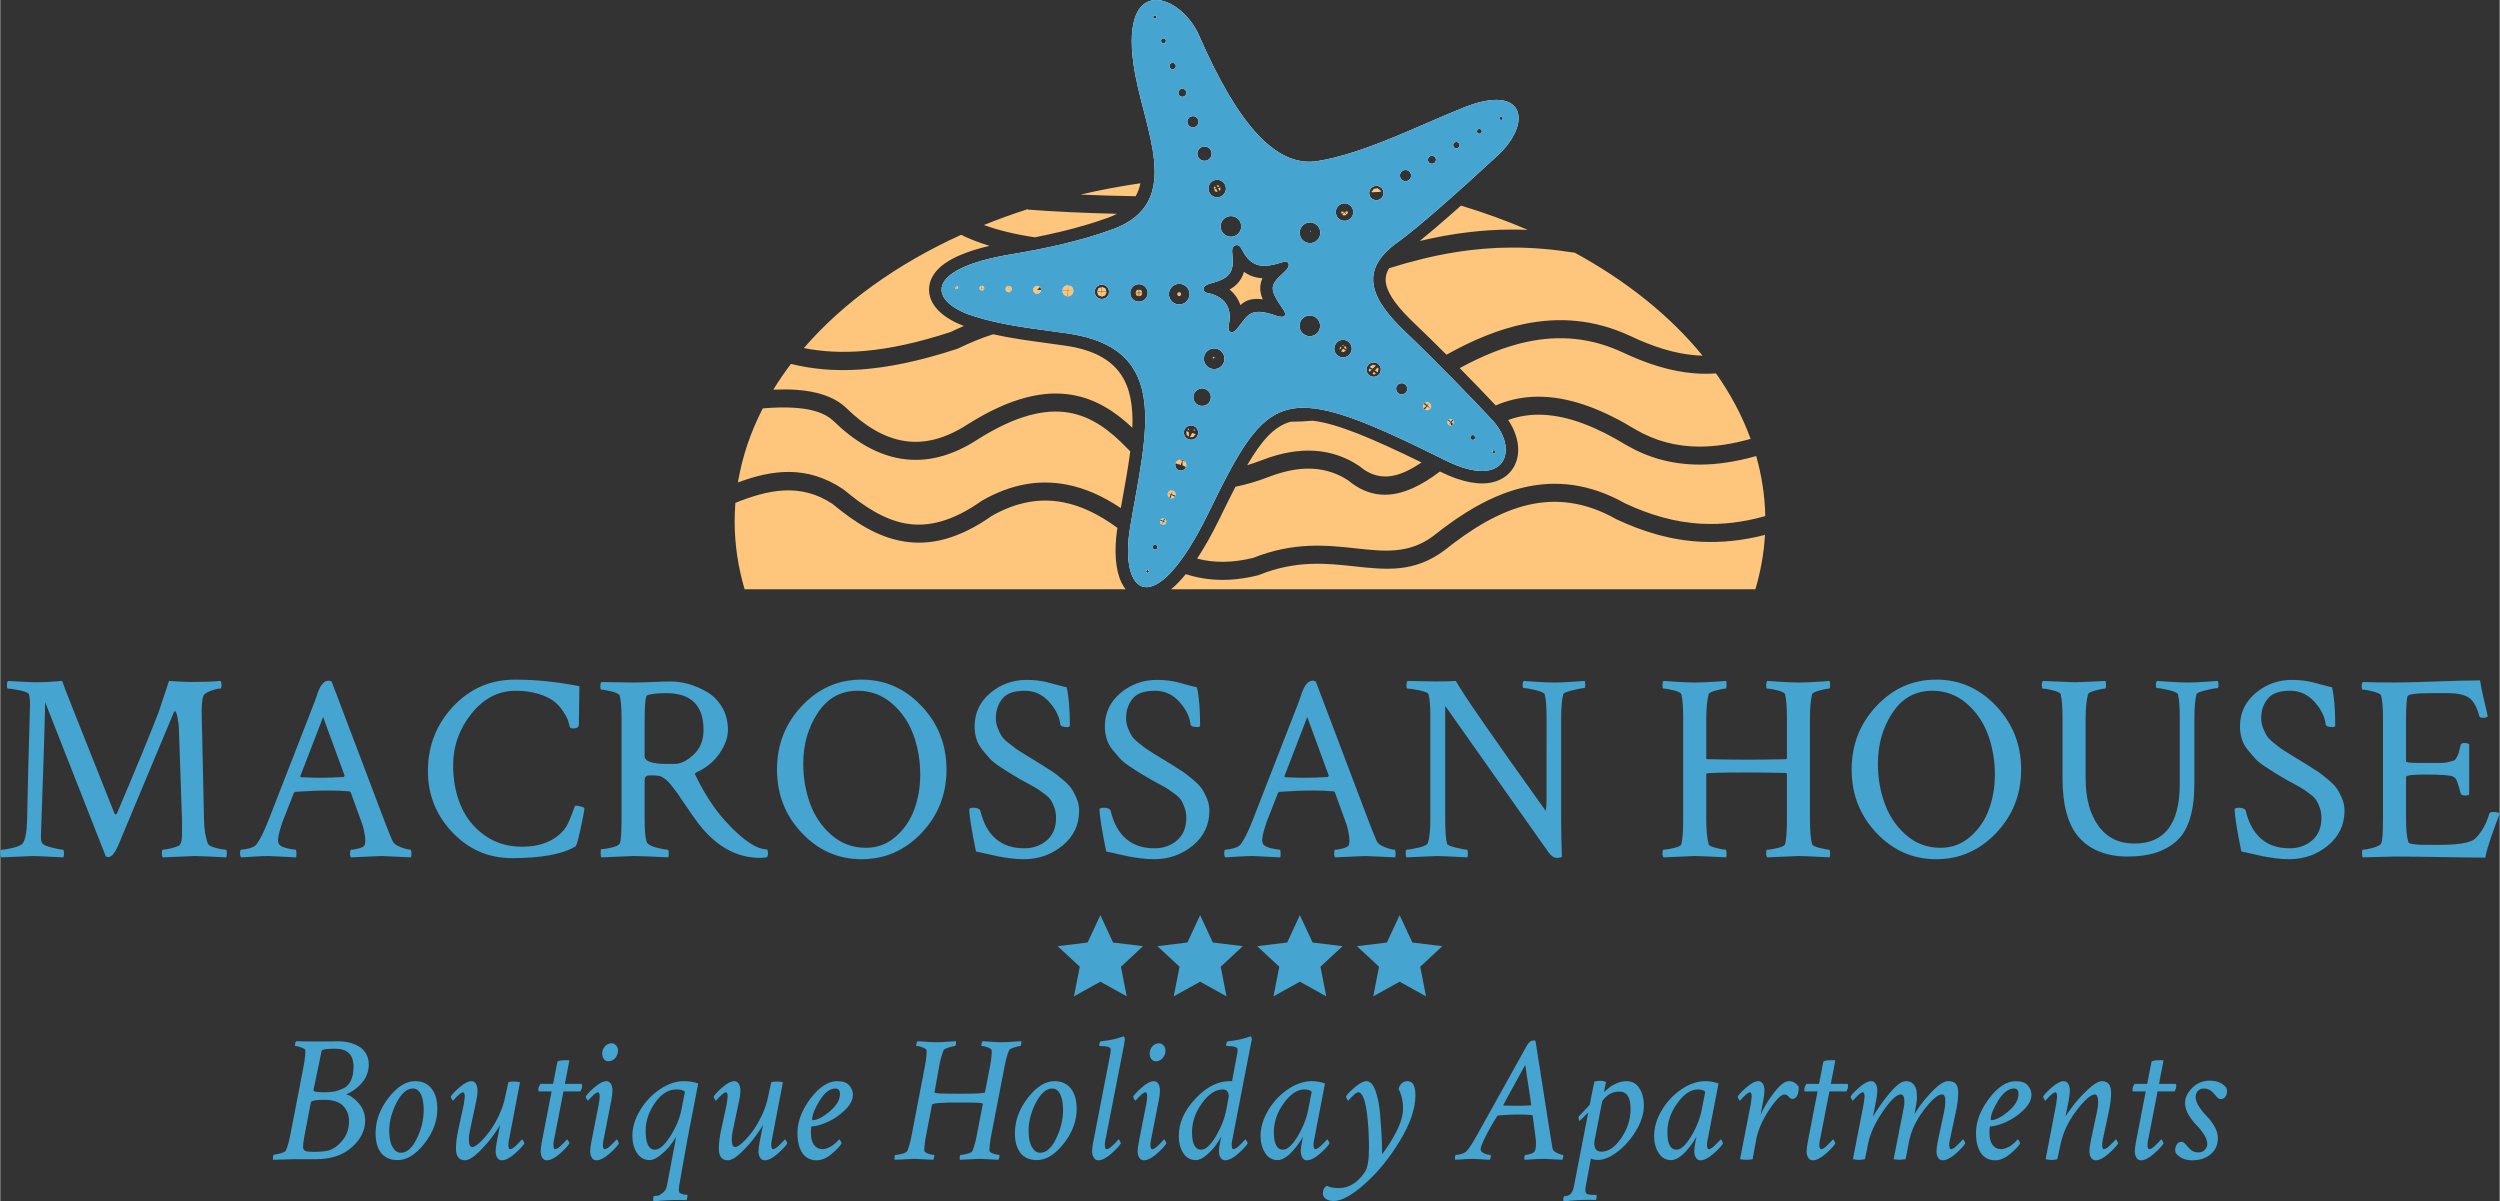
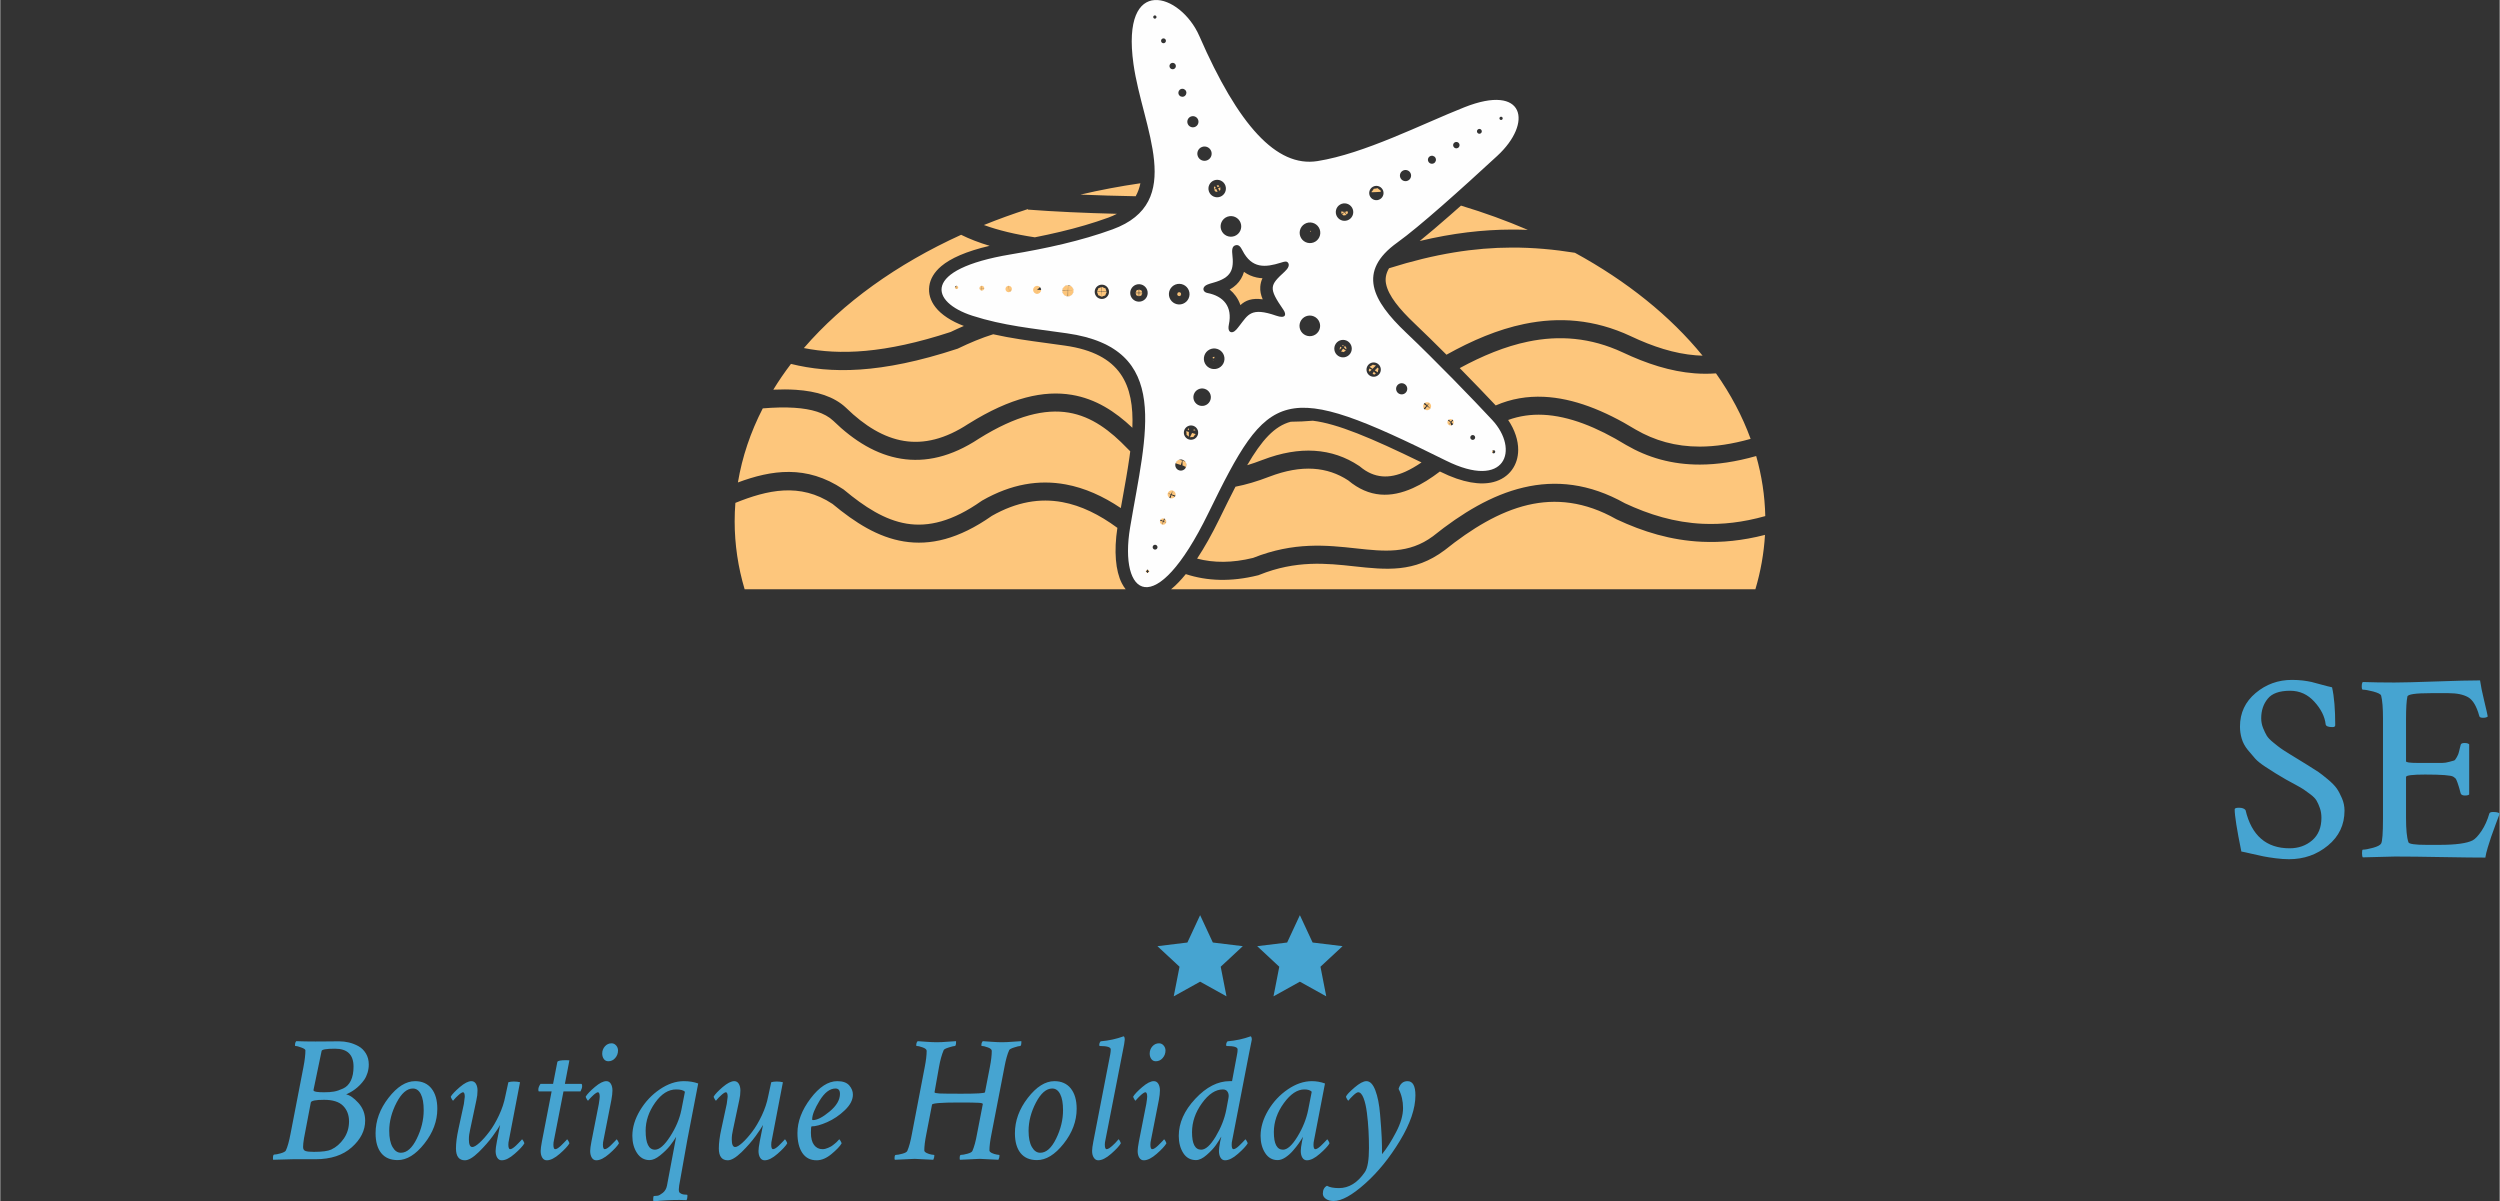
<svg xmlns="http://www.w3.org/2000/svg" clip-rule="evenodd" fill-rule="evenodd" height="1001" image-rendering="optimizeQuality" shape-rendering="geometricPrecision" text-rendering="geometricPrecision" viewBox="0 0 1954.07 939.26" width="2083">
  <rect x="0" y="0" width="1954.07" height="939.26" fill="#333333" stroke="none" />
  <path d="m977.07 137.13c29.33 0 57.92 2.1 85.47 6.1-.72 1.24-1.26 2.57-1.6 3.95-.3 1.19-.46 2.42-.46 3.66l-2.21.09c-1.06-.52-2.17-.92-3.3-1.21-4.08-1.02-8.56-.49-12.49 1.84-26.25.98-51.77 1.65-75.72 1.99 1.46-3.65 1.64-7.83.2-11.8-.61-1.66-1.45-3.17-2.48-4.49 4.18-.09 8.38-.13 12.59-.13zm114.31 12.27-.26.01-.02-.19zm-12.12.59-2.05.1 1.97-1.18c-.01.25.02.65.08 1.08zm-2.06.1-1.17.06.76-3.05c.41.47 1.79 1.53 2.38 1.81zm-1.17.06-.63.03-1.56-2.62c.65.03 2.37-.24 2.95-.47zm-.63.03-2.09.09-1.28-.32c.47-.41 1.52-1.79 1.81-2.38zm-2.12.09-1.15.06c-.04-.15-.08-.28-.11-.37zm-137.2 3.53c-8.67.02-17.31 0-25.85-.08 1.25-4.18 1.95-8.57 2.24-13.12 8.24-.9 16.57-1.62 24.98-2.18-.41.63-.77 1.29-1.09 1.97h-.04c-1.78 3.82-2.1 8.35-.54 12.67l.19.49zm-48.41-.38c-14.96-.27-29.47-.7-43.2-1.28 15.24-3.57 30.89-6.54 46.9-8.87-.75 3.62-1.95 7.02-3.7 10.15zm-141.1 74.83c.27.36.57.71.91 1.05l.1-3.3v.07l.01-.07v.1l.02-.8-.02.7v-.07l-.01.07v-1.25l-1.94 1.83c.07.42.39.99.93 1.67zm.91 1.05.1-3.23zm.18.19c.68.67 1.47 1.34 2.37 1.99 1.19-.45 2.43-.84 3.09-.93l-5.46-5.79zm-2.03-3.17c-.01.08-.01.16.01.26l1.94-1.83v-.03l-1.08-.03c-.52.63-.81 1.18-.87 1.63zm.01.26 1.94-1.83zm2.65-3.63-.63.54v1.18l5.08-4.77c-1.76 1-3.24 2.02-4.45 3.05zm-.63.54v.04zm-.08.07-.54.53.54.58zm-.54.53.54.58zm0 0-.52.58h1.06zm-.53.59h.04zm0 0 1.07.03zm0 0 1.07.04zm13.08-8.03c-1.13.45-2.19.91-3.19 1.38.34.44.65.92.92 1.42.57-.98 1.27-1.86 2.08-2.62zm-6.09 2.82-.75.43-5.08 4.77h7.76c-.67-1.22-1.67-3.9-1.93-5.2zm-.75.43-5.08 4.77zm414.51 131.78c.02-1.88-.37-3.94-1.17-6.09l1.17 6.36zm-1.17-6.09-.07-.18 1.24 6.58zm-.07-.18-.02-.06c-.63.63-2.19 1.72-3.51 2.51l4.73 4.72.04-.59zm-1.31-2.91c-.67-1.25-1.46-2.53-2.37-3.8.11.39.2.77.28 1.17v.03c.2 1.09.25 2.2.14 3.31.62-.3 1.28-.53 1.95-.71zm1.4 13.35c.4-.54.7-1.21.89-1.97l-2.03 3.03c.47-.32.85-.67 1.14-1.06zm.89-1.97-.37.55zm.15-.7.02-.18-6.29-4.19c-.04 1.4-.77 4.7-1.28 5.81l7.48-1.37zm.02-.2-6.27-4.29zm-5.08 5.09.21-.05 4.76-4.76-7.46 1.39c.61.59 1.69 2.1 2.49 3.42zm-262.02 89.68.13-.07-2.07-.65h.02l-.86-.26.84.26h-.84v.35l.77 1.46c.58-.26 1.25-.62 2.01-1.09zm.13-.07-2.06-.65zm2.06-1.42c.58-.42 1.16-.89 1.75-1.39-.04-.79-.03-1.49.03-1.92l-6.38 3.31zm-6.39 3.04.2.03.45-1.46v-.84h-.34l-1.58.82c.5.86.93 1.36 1.27 1.45zm1.42-.17c.23-.07.48-.17.76-.29l-.76-1.45zm.76-.29-.76-1.45zm0 0-.57-1.09zm-3.86-1.76.41.77 1.56-.82h-1.99zm-2.82-17.2c-.03 2.55.05 4.9.26 7.06l.18-.09.02.03c.83-.44 1.73-.77 2.65-.98-.79-.81-1.45-1.74-1.97-2.73-.53-1.03-.92-2.14-1.14-3.29zm.85 11.11c.34 1.72.77 3.25 1.3 4.6l2.17.67h.83v-.33l-3.35-6.38c-.18.36-.53.87-.95 1.44zm1.3 4.6 2.16.67zm130.8-265.14-.16.64.04.08.6-.3c-.2-.15-.39-.31-.48-.42zm.95.74-.82.48zm-1.11-.1.16-.64-.01-.01-.16.63zm-.28-.54.27.52.16-.63zm27.54-14.62.01.02 2.18.54h.02zm.01.02 1.18 1.77c.31-.45.76-1.02 1-1.23zm-.6.34-.56 2.22c.4-.16 1.6-.36 2.07-.34l-1.24-2.06zm1.51 1.88-1.23-2.07zm-3.75-.95 2.34-1.4zm.44.27c.46.3 1.02.76 1.23 1l.55-2.19zm1.23 1 .01.02.56-2.22-.02.01zm-27.58 85.3-.17.08.05.04zm-.17.08.05.04zm2.61 1.67-.06.07.06.04zm-.06.07.05.04zm22.21 17.68.3-.3-.49.09zm.3-.3.02-.02c-.62.12-.68.14-.02.02zm.02-.02-.52.1zm0 0 1.12-1.12-1.21-.83c0 .46-.25 1.65-.43 2.05zm1.12-1.12-1.21-.83zm1.07-1.07.62-.62c-.45-.09-.91-.21-1.13-.31l.1.53zm1.54-.46-.81 1.19.76.77 1.18-.22c-.32-.34-.95-1.31-1.13-1.74zm-1.54 2.27-1.54 2.25c.45 0 1.64.25 2.04.43l-.5-2.69.51 2.69c.29-.31 1.29-.97 1.73-1.16zm2.68-.53-1.18.22.02.03 1.17-.22zm-1.95-.55.81-1.19zm1.52 2.6-2.24-1.53zm-.76-1.83 1.19-.22zm-2.23-2.23.33.32-.1-.52zm.33.32-.1-.52zm1.93 1.94.88.87c.08-.42.19-.86.29-1.09zm-1.52.27-1.54 2.25zm24.03 17.92-.94 1.88c.62.13 1.26.3 1.57.44l-.39-2.07zm-3.94-.81c.18.18.46.53.73.93l1.31-1.31zm.43-1.58c-.13.62-.3 1.27-.44 1.57l2.07-.39.25-.25zm3.19-.38-.49-2.63c-.43.45-1.87 1.4-2.49 1.66l2.35 1.6zm-2.98-.97 2.35 1.6zm5.02-1.07c-.78-.09-2.03-.38-2.5-.59l.48 2.61zm-1.46 5.08.38 2.04c.18-.18.53-.46.93-.73zm2.77-3.47-1.33 1.32 2.07-.38c-.19-.18-.47-.54-.74-.94zm-1.36 1.36-.89.88 2.36 1.61c.01-.64.38-2.33.63-2.88zm-.89.88 2.36 1.61zm44.68 23.45-2 2-1.44 2.11.36.35 5.46-1.03c-.6-.57-1.79-2.31-2.38-3.43zm-2 2-1.44 2.1zm-6.14 6.14 3.37-3.37-5.15.97c.43.42 1.17 1.44 1.78 2.4zm3.37-3.37-5.16.97zm0 0 .48-.48-4.63-3.09c-.05 1.12-.61 3.67-1.01 4.54zm.51-.51-4.66-3.18zm.49-.49 1.49-1.49 1.9-2.85c-1.12-.04-3.68-.6-4.54-1l.96 5.15zm1.73-1.73 1.78-2.6zm.01-.01.03-.03zm.03-.03 1.74-2.55zm-1.77 2.59 2.58 1.77zm-.02.03-2.16 3.17-1.3 1.95c1.06.01 3.74.59 4.63 1l-1.14-6.1zm6.17-1.19-5.46 1.03 1.86 1.86 2.6 1.75c.01-1.06.59-3.75 1-4.64zm-8.33 4.36 2.16-3.17zm4.88-1.36-.12-.08zm-2.01-1.97 5.46-1.03zm3.9 3.9c-2.1-2.1-2.07-2.04-4.58-3.72l1.14 6.1c.58-.6 2.32-1.79 3.44-2.38zm-1.99-1.99-.32-.22zm-6.16-6.16 3.37 3.37-.96-5.15c-.42.43-1.45 1.18-2.41 1.78zm3.37 3.37-.96-5.15zm2.74 2.74.03.03zm-2.54-1.68 1.14 6.1zm2.69 1.79.64.43-.79-.54zm.81-6.99-1.77 2.59zm21.56 16.45-5.92 1.11-.15.15 1.39 1.39 3.58 2.45c.01-1.14.65-4.12 1.1-5.1zm-6.73 1.26-5.63-3.83c0 1.13-.65 4.11-1.1 5.09l6.72-1.26-6.72 1.26c.63.6 1.85 2.38 2.52 3.6l2.79-2.78zm-3.84 5.62 2.42-3.54zm0 0 2.44-3.57zm.01.01c1.13 0 4.11.65 5.09 1.1l-1.15-6.18-1.51 1.5zm9.45-1.79-3.54-2.42zm-3.54-2.42-1.69-1.15zm-2.08-1.42-5.62-3.83zm.81-.15 5.92-1.11zm-4.84-4.54 3.88 3.88-1.11-5.92c-.48.5-1.69 1.37-2.77 2.04zm3.88 3.88-1.11-5.92zm0 .01.41.41 3.58-5.24c-1.14 0-4.11-.65-5.1-1.1zm.41.41 3.58-5.24zm1.79 1.78.03.03zm-3.46.68 1.41-2.07zm1.52-1.52 1.15 6.18zm4.58-4.59-3.88 3.89 5.92-1.11c-.5-.48-1.36-1.69-2.04-2.78zm.93 7.88-3.57-2.45zm27.6 19.28-.8.15zm-197.01-135.37c-2.04 3.45-4.91 6.22-8.91 8.48 1.77 1.45 3.35 3.11 4.7 4.96 1.59 2.19 2.84 4.6 3.7 7.21 4.06-3.72 8.96-5.69 17.45-4.51-1.5-3.5-2.13-6.6-1.91-9.82.18-2.52.75-4.67 1.72-6.68-1.51-.08-3.01-.26-4.51-.58-3.56-.76-6.89-2.16-9.95-4.41-.53 1.86-1.28 3.63-2.29 5.35zm-21.17-70.12 1.43-.71-.09-.19-1.33-.62c.05.31.04.99-.01 1.52zm2.84-1.42.18-.09.63-1.34c-.31.05-.99.04-1.53-.01zm.18-.09.64-1.34zm.01 0 1.2-.6c-.25-.28-.48-.57-.57-.74zm-3.02-.02.15.07zm.15.07 1.18.55-.6-1.19c-.28.25-.56.47-.73.57zm3.47 1.62 1.36.63.02-.01c-.08-.44-.05-1.62.06-2.07l-1.83.66zm1.44-1.45-1.83.66zm-3.32 1.2-1.83.66zm2.49 1.47c.28-.26.56-.48.73-.58l-1.33-.62zm-2.17-.83-.74 1.57zm-.75 1.57.74-1.58-.31-.63-1.82.66c.37.28 1.18 1.18 1.39 1.55zm.01 0c.31-.05.99-.04 1.53.01l-.79-1.58zm-1.7 131.77-.78-.39c.2.14.51.39.71.59zm2.02-.81-.06-.37-.16.3zm-1.14-1.87c-.3.07-.86.13-1.09.1l.65 1.24zm-1.09.11.64 1.23zm0 0c-.1.19-.42.58-.65.81l1.29.42zm-16.87 57.45.64-2.06zm1.33 0h1.37l.25-.13c-.26-.14-.71-.47-1.14-.83zm1.37 0 .25-.13zm0 0h.24l.02-.13zm-4.89 2.55-1.78.93c.4.21 1.21.85 1.78 1.39zm1.67-.86-1.16 3.7zm-3.45 1.79 1.78-.93zm1.78-.93v-1.38l-2.06-.64c.19.61.35 2.34.27 2.95zm0-1.38-2.06-.65zm0-1.33v-1.37l-.13-.25c-.14.26-.47.71-.83 1.14zm0-1.37-.13-.26zm0-.01v-.24l-.13-.01zm2.54 3.5 2.85.89zm0 0-.35.69 1.3 2.49c.29-.56 1.38-1.87 1.9-2.29zm-.35.69 1.29 2.49zm0 .01-1.34 2.68c.76-.16 2.1-.26 2.63-.2zm-3.66 25.66c-.22-.92-.39-2.91-.3-3.66l-3.19 1.67v1.08l2.91.91zm-4.8-1.3.01-.01zm0-.02.01.01 1.3-4.16-1.3 4.15zm4.5-2.34-3.19 1.67zm0 0c-.72-.37-2.45-1.8-2.98-2.48l-.21.66v-.05l-1.31 4.21-2.35-4.49zm-2.98-2.48-.21.66zm-1.52 4.82-.01.02zm1.31-4.79c-.92.23-2.91.39-3.66.3zm0 5.22 2.86.89zm3.52 1.09-.66-.2zm-3.52-5.67v3.48l3.19-1.67zm0-.06v-.58zm-2.56 29.05c-.3-.99-.54-3.75-.42-4.73l-5.52 2.88 5.52-2.89c-.76-.39-2.45-1.75-3.32-2.65l-1.28 2.55.01-.01-.01.01c1.2-3.84 1.12-3.64-.03.06l.03-.06v.02-.02l-.93 2.99zm-6.71-1.45-4.78 2.49c.57.3 1.68 1.15 2.56 1.94zm-5.19-2.26 2.95.93zm2.95.93h.02l-.03-.01zm.02 0 2.49.78-2.5-.79-2.56-1.27c.9-.88 2.26-2.56 2.65-3.32l2.61 4.99-2.6-4.99 2.6 4.99-.2.38zm2.98.93 5.95 1.85zm1.84-5.95c-.99.3-3.75.54-4.73.42l2.6 4.98 1.19-2.38zm-7.38 8.84 4.78-2.49zm5.93-2.13 2.49 4.78c.3-.58 1.15-1.68 1.94-2.57zm-6.34-2.61h-.01l3.03.95-.07-.03zm-.01 0c.3.99.54 3.76.42 4.74l4.78-2.49.08-.18-2.25-1.12zm8.84 7.39-2.49-4.78zm-4.74.42 1.71-5.47zm.01 0c.98-.3 3.75-.55 4.73-.42l-2.49-4.78-.54-.27zm2.79-8.96.91-2.94zm-.01.03-.93 2.97zm-4.7 25.19-2.52-.83-.14.27 2.93 5.61c.41-.8 1.81-2.54 2.79-3.52zm-2.94-.97-5.98 3.14c.8.42 2.53 1.81 3.5 2.78l1.53-3.05zm-.01-.01-1.87-.61-4.58-1.43c.33 1.08.59 4.1.45 5.18zm-1.87-.61-4.58-1.43zm8.44 2.61c-.33-1.08-.6-4.11-.46-5.18l-5.44 2.84-.07.14 1.79.9zm-.45-5.22c-.65-.33-1.93-1.33-2.9-2.21l-2.54 5.07zm-8.29 4.36-3.82 2 .02.01zm4.6-.42 4.13 1.28-4.17-1.3zm-4.6.42.26-.13-4.08 2.13zm2.46-.72 2.93 5.61zm0 0-.96 1.92-1.29 4.15c1.08-.33 4.11-.59 5.18-.46zm-.96 1.92-1.29 4.14zm2.76-8.87c-1.08.33-4.11.59-5.19.46l2.85 5.44.4.21.57-1.74zm-5.19.46 2.84 5.44zm0 0c-.33.65-1.33 1.93-2.22 2.91l5.06 2.53zm-10.26 44.57.83.26zm0 0h-.02l.85.26zm-.02 0 .85.26zm1.62.5.86.26zm6.74-3.82-5.98 3.11 5.96-3.12c-1.13-.58-3.84-2.81-4.71-3.87l-2.01 6.37v.82h.36l.4-.2c-1.66.86 5.74-2.98 5.98-3.11zm0 0-.02-.01zm-4.73-3.88-.02-.02-1.99 6.37v-.02l-.26.86.26-.84v.02zm-.02-.02-1.99 6.37zm-2.49 7.98-.26.84zm-.26.84v.02l.26-.86zm-1.57-.2 1.22-.64zm1.56-1.77v-6.43c-1.29.11-2.64.15-3.31.05zm.01 1.99.26-.86zm-.17.52.16-.53zm.93-1.64.84.26zm-.26-.51.26-.83zm24.64-214.72c.23-.14.87-.38 1.11-.41l-1.07-1.14zm.04-1.55-.02-.02-.02.02zm-.02-.03-.02-.01v.03zm-.02-.01-1.52-.05-.03.04 1.55.05-.04 1.52.04.03zm0-.01-1.07-1.13c-.04.23-.29.83-.45 1.09zm.09-1.52-.04 1.52 1.13-1.07c-.24-.04-.84-.29-1.09-.45zm-.04 1.52-.02.03 1.08 1.15c.05-.24.3-.83.45-1.09l-1.51-.04zm1.51.09.03-.05-1.54-.04 1.14-1.07zm.03-.05c-.13-.22-.37-.86-.4-1.11zm-1.55-.04h-.04l.02.02zm-.04.05-1.13 1.07c.23.04.83.29 1.09.45zm.09-1.57-.05-.03-.04 1.55zm-.05-.03c-.22.14-.86.38-1.11.41l1.07 1.14zm-1.59 1.55c.14.23.37.87.41 1.11l1.14-1.06zm-29.96 1.8.07-2.51h-.03l-.07 2.49zm.08-2.7-.01-.01h.02v-.03l-.04-.01-.01.04h.01v.01zm0-.01v-.03l-.02.02zm0-.22.07-2.5-.03-.02-.07 2.52zm.19 2.8c.5-.24 1.33-.53 1.68-.58l-1.68-1.78zm-.2-2.58h-.02zm-.01-.01-.01-.02v.03zm-.21-.22-1.68-1.79c-.07.38-.46 1.32-.74 1.8zm.31-2.48-.08 2.49zm-.08 2.91-.08 2.51zm1.87 1.8-1.68-1.79zm0-.01c.07-.38.47-1.32.74-1.79h-2.42zm.81-1.91.01-.01-2.5-.07zm.01-.01.02-.03-2.52-.07v.03zm.02-.03-2.52-.07zm-2.94-.08-2.49-.07zm-1.68-1.98 1.68 1.79zm1.88 1.8.07-2.52zm.22 0 1.8-1.68c-.39-.08-1.32-.47-1.8-.74zm.01 0 1.79-1.68zm.01 0h2.36c-.23-.5-.53-1.33-.57-1.68zm-.21.19h-.03l.01.01zm-.23.23-1.79 1.68c.38.07 1.32.46 1.79.74zm-2.49-.31 2.49.07v.03c-3.18-.09-3.18-.08 0 .01l-2.51-.08zm2.68.31-.07 2.48zm-1.99 1.68 1.79-1.68zm1.8-2.12v-2.37c-.49.24-1.33.53-1.68.58zm-.02.44h-2.36c.24.49.53 1.32.58 1.67zm-28.87 2.8c.56-.34 2.17-.94 2.78-1.03l-2.53-2.69h-.15zm.11-3.87 3.85.1.02-.03-3.87-.1v.02l-.01-.01.01-.01-.03-.01v.03zm0 0-.02-.02-.01.01zm-.02-.02-.01-.01v.02zm-.17-.17-2.52-2.69c-.11.59-.75 2.09-1.14 2.69zm.3-3.7-.11 3.7h.16l2.68-2.52c-.6-.12-2.17-.79-2.73-1.18zm2.56 6.73-2.52-2.69zm0 0c.12-.59.76-2.09 1.15-2.69h-3.67zm1.2-2.77-3.87-.11zm-4.06-.11-3.69-.1zm-2.52-2.84 2.52 2.68zm2.68 2.69.11-3.72zm.01 0h.02l.11-3.7-.03-.02zm.18 0 2.69-2.52zm.01 0h3.56c-.34-.69-.81-1.99-.88-2.52zm-.17.16h-.03zm-.19.18-2.68 2.52c.59.11 2.08.76 2.68 1.15zm-3.69-.29 3.69.1v.03l-3.71-.1 3.71.1-3.71-.1zm3.84.29-.1 3.7zm-2.83 2.52 2.68-2.52zm2.68-2.87v-3.57c-.68.35-1.98.81-2.51.89zm.06 4.05.1-3.7h.02l-.1 3.72zm.13-3.85 3.85.1zm-.2.15h-3.57c.35.69.82 1.99.89 2.52zm-26.22 3.94c.87-.46 2.64-1.1 3.35-1.2l-3.35-3.57zm-.14-4.91-.01-.01v.02zm-.01-.01-5.02-.14-.02.02c.65.02 5.07.16 5.04.12zm0 0-3.48-3.7c-.15.79-1.04 2.84-1.54 3.56zm.17-5.02-.02.67zm-.02.58v.09-.69l-.15 5.03zm0 .09-.02.55zm3.35 8.07-3.35-3.57zm.01 0c.15-.79 1.04-2.84 1.54-3.56l-.67-.02h.08-.08.68l-4.91-.14v.02l4.23.12h-.08.08-4.23zm1.54-3.56-.59-.02zm.01-.02c-.44-.72-1.22-2.83-1.33-3.62l-3.58 3.37v.11zm-5.18 0-3.57 3.36c.79.16 2.86 1.07 3.54 1.57l.15-4.93zm3.85-3.62-3.58 3.36zm-.01 0c-.78-.15-2.83-1.04-3.55-1.54zm-3.58-1.56c-.72.45-2.82 1.23-3.61 1.34l3.47 3.69zm-3.84 8.54 3.58-3.36zm3.64-1.21.06-2.15zm-4.98-2.41 5.04.14zm5.19.15 4.15.11zm-.28.11h-4.77c.46.87 1.1 2.65 1.2 3.36zm.14-.14.12-3.8zm.14-4.28v-.07 4.23l3.57-3.36zm-24.37 9.78c.87-.55 3.48-1.52 4.45-1.65l-4.28-4.56zm.15-6.22-6.19-.18-.01.02 6.2.17-.03 1.27zm0-.01-4.28-4.55c-.19.97-1.3 3.52-1.91 4.38zm.19-6.18-.09 3.06.1-3.06zm-.09 3.06-.08 3.13 4.55-4.29c-.96-.18-3.49-1.28-4.37-1.9zm-.08 3.13 4.55-4.29zm0 .01 4.28 4.55c.19-.96 1.3-3.51 1.91-4.38zm0 0 4.28 4.56zm6.2.16c-.55-.89-1.51-3.48-1.65-4.46zm-6.22-.16-4.55 4.29c.96.19 3.52 1.31 4.36 1.92zm.19-6.2-.02-.02-.17 6.2zm-.02-.02c-.88.55-3.48 1.52-4.45 1.65l4.28 4.55zm-6.37 6.05c.55.88 1.51 3.48 1.65 4.46l4.55-4.29zm6.21.15.09-3.12zm-22.4 6.14c.95-.61 3.8-1.66 4.86-1.81l-4.68-4.98zm.17-6.8-6.78-.19-.01.01 6.79.19-.19 6.78.01.01zm-.01 0-4.68-4.98c-.2 1.06-1.42 3.85-2.09 4.79zm.21-6.78c-.24 8.69-1.48 5.42 4.49 11.77.21-1.06 1.43-3.85 2.09-4.79l-6.77-.19 4.98-4.7c-1.06-.2-3.85-1.42-4.79-2.09zm6.58 6.98.01-.02-6.78-.18 4.98-4.69zm.01-.02c-.6-.96-1.65-3.8-1.8-4.87zm-6.79-.17-4.98 4.68c1.06.21 3.85 1.43 4.79 2.1zm.2-6.79-.02-.01-.18 6.79zm-.02-.01c-.96.61-3.8 1.66-4.87 1.8l4.69 4.99zm-6.97 6.61c.6.97 1.66 3.81 1.8 4.87l4.99-4.68zm-14.14-2.27v-.02l-.05 1.78zm0-.09v.01-.09zm0 .01v1.84l5.36-5.03c-1.15-.23-4.19-1.57-5.19-2.29zm0 1.91v.05l5.03 5.35c.23-1.15 1.57-4.18 2.29-5.18zm0 .05 5.03 5.35zm0 0v7.17c1.22-.67 3.96-1.67 5.03-1.81zm-.12 2.16.07-2.21c-.03.73-.07 1.48-.07 2.21zm.12-4.06v.02-.08zm-.05 1.85-.07 2.29zm-.07-.07-5.03-5.35c-.23 1.15-1.56 4.18-2.28 5.18l5.57.17zm.11-1.37-.04 1.37zm-5.14-3.98 5.03 5.34zm5.15 5.35 5.36-5.03zm.01 0h7.16c-.67-1.22-1.67-3.96-1.81-5.03zm-2.17.01h-5.19c.67 1.15 1.72 4.03 1.88 5.14l5.35-5.03v-.06zm2.04.11-5.35 5.03c1.14.22 4.14 1.53 5.18 2.26l.17-5.45v.16-.3.14zm.12-1.97v.07zm-.08 2.7-.04.97zm-5.39 4.3 5.35-5.03zm5.35-5.16v-7.16c-1.22.67-3.96 1.67-5.03 1.82zm-.15 7.44.15-5.31zm-.02-.02.02.02zm-19.49-7.95.35.02zm0 .01 1.04.03zm0 0v.04l5.46 5.79c.24-1.23 1.69-4.51 2.46-5.59zm0 .04 5.46 5.79zm-.05.54.01-.56-.03 1.19zm.02-.58-.02.58zm0-.05.03-1.04zm0 0 .01-.49zm-.01.05v.02zm-.03 1.38v.16l.04-1.54zm394.41-65.33c18.17 5.47 35.64 11.82 52.26 18.97-4.17-.16-8.36-.25-12.59-.24-22.53.06-46.01 2.74-71.96 8.95 7.02-5.68 15.15-12.61 23.82-20.21 2.79-2.44 5.62-4.94 8.47-7.47zm-73.67 39.77c-19.84 5.4-38.11 2.64-54.93-2.44-3.47-3.84-6.58-4.21-10.34-3.41-4.48-1.6-8.86-3.28-13.13-4.92-4.09-1.57-8.1-3.11-12.03-4.52.12-.23.24-.47.35-.71 1.64-3.53 2.15-7.58 1.23-11.55v-.38l-.62-1.69c-.45-1.24-1.02-2.4-1.7-3.47 12.31-.22 24.98-.51 37.89-.89l-.27.15c-4.24 2.54-7.04 6.54-8.15 10.96-1.1 4.4-.52 9.24 2.02 13.47 2.53 4.23 6.53 7.04 10.95 8.15 4.32 1.08 9.07.54 13.25-1.89l1.1-.55.47-.47c3.48-2.53 5.81-6.13 6.8-10.06.55-2.2.68-4.52.35-6.81 1.64 1.12 3.45 1.93 5.34 2.41 4.1 1.02 8.6.48 12.54-1.88s6.55-6.08 7.58-10.19c.43-1.69.58-3.46.46-5.22l1.34-.06c1.04.54 2.14.96 3.28 1.24 3.79.95 7.96.45 11.6-1.73l.35-.22c8.77-.42 17.56-.88 26.36-1.37-9.33 7.96-17.63 14.69-23.96 19.23-8.54 6.13-14.45 12.39-18.13 18.82zm-123.97-22.19c-4.86.17-9.67 1.04-14.47 2.83-18.73 4.21-38.24 6.61-57.38 7.45l.38-.14c14.56-5.32 24.24-12.39 30.41-20.76 14.3.16 28.91.19 43.57.09-.32.53-.61 1.08-.88 1.64-1.27 2.74-1.86 5.8-1.63 8.89zm-135.53 7.2c-15.07-2.24-28.63-5.51-39.82-9.61 11.14-4.52 22.63-8.68 34.43-12.47l-.03.42c20.39 1.56 44.14 2.65 69.59 3.29-2.05 1.09-4.29 2.09-6.75 2.98-11.77 4.31-24.4 7.93-37.53 11.07-6.58 1.57-13.22 3-19.89 4.32zm223.01-19.52 2.51-.09c0 .56.03 1.11.09 1.67-.82-.6-1.7-1.13-2.6-1.58zm16.49-.61.88-.03 1.72.43-2.34 1.4c.01-.38-.12-1.27-.26-1.8zm.89-.03h.02l1.69.42-.28-.48.28.48zm1.79-.07h.05l-.02.05zm.05 0h.01l-.02.07-.01-.02zm.01 0 .74-.03-.59.35-.17-.25zm1.29-.05.99-.04c.07.48.18 1.01.28 1.26l-2.21-.56-.02-.02zm178.71 32.37c40.55 22.14 74.57 49.45 99.81 80.44-1.71-.04-3.41-.13-5.11-.26-16.88-1.3-33.9-6.86-50.98-14.95l-.03-.02c-28.54-13.33-56.21-15.16-83.32-9.54-20.65 4.28-40.85 12.9-60.78 24.03-8.52-8.53-17.11-16.98-24.98-24.45-11.84-11.25-20.38-21.63-22.25-30.91-.81-3.98-.16-8.04 2.31-12.23 36.2-11.43 66.96-16.11 95.93-16.18 16.76-.05 33 1.45 49.4 4.07zm-117.72 89.96c-3.09 1.76-6.19 3.41-9.3 4.98l-.54-.35-.01.02c-3.19-2.15-6.95-2.82-10.47-2.15-1.46.27-2.87.77-4.18 1.49.31-1.82.29-3.66-.04-5.45-.65-3.46-2.48-6.69-5.36-9.05l-.22-.22c-.37-.26-.94-.71-1.32-.9-3.39-2.14-7.32-2.79-11.01-2.1-1.69.32-3.32.91-4.82 1.77.38-2.03.37-4.11 0-6.13-.71-3.78-2.72-7.31-5.9-9.87l-.19-.19-.85-.58c-3.77-2.58-8.24-3.39-12.41-2.61-1.92.36-3.77 1.05-5.47 2.07.46-2.27.47-4.6.05-6.84-.77-4.09-2.96-7.92-6.43-10.67l-.18-.18-.85-.58c-4.04-2.77-8.84-3.64-13.33-2.8-2.61.49-5.12 1.56-7.31 3.18-.51-1.29-1.2-2.57-2.05-3.81-4.58-6.65-6.69-9.97-6.61-11.13.02-.27 2.22-2.31 6.27-6.03 1.98-1.82 3.61-3.87 4.7-6.04 14.78 3.91 30.71 5.85 48.08 2.67-.18 3.2.08 6.43.74 9.7 2.82 13.97 13.42 27.46 27.9 41.21 6.7 6.36 13.9 13.41 21.11 20.59zm-31.75 14.75-1.29.47c.45-.21.89-.44 1.32-.7zm-4.29 1.53c-11.39 3.94-22.81 6.8-34.1 8.73-15.24-3.96-27.66-4.64-38.67-1.89-4.18 1.05-8.08 2.54-11.77 4.48-12.88-.86-25.18-2.86-36.62-5.79-.16-2.3-.81-4.53-1.86-6.55-.9-1.74-2.11-3.31-3.58-4.64 2.3-.23 4.53-.9 6.56-1.96 4.05-2.12 7.3-5.77 8.77-10.46l-.02-.01h.02c1.46-4.66.88-9.5-1.23-13.55-.51-.96-1.1-1.88-1.78-2.75 1.18-.03 2.35-.22 3.48-.57l-.01-.01c4.69-1.45 7.2-4.69 9.44-7.59l.53-.68.02.01 1.95-2.58c2.79-3.67 4.57-6.01 15.89-2.06 3.99 1.4 7.31 1.71 9.95 1.26.64-.11 1.24-.26 1.82-.45.05.41.11.82.19 1.23.77 4.09 2.96 7.92 6.43 10.67l.18.18.85.58c4.04 2.77 8.84 3.64 13.33 2.8 2.24-.42 4.4-1.27 6.35-2.51-.33 1.94-.31 3.92.05 5.84.8 4.18 3.17 8.07 6.94 10.64 3.76 2.58 8.23 3.39 12.41 2.61 2.01-.37 3.95-1.12 5.71-2.22-.25 1.71-.22 3.43.09 5.11v.03c.65 3.46 2.47 6.69 5.35 9.05l.22.22.86.59c3.48 2.38 7.6 3.12 11.45 2.41h.03c.26-.05.52-.11.77-.17zm-149.94-4.54c-12.86-5.91-23.71-13.1-31.83-21.05l-.29-.22c-28.06-24.83-54.54-35.07-80.01-36.25-9.27-.43-18.36.34-27.29 2.05-8.36-1.62-16.6-3.61-24.93-6.29-3.49-1.12-6.58-2.39-9.17-3.76.47-.32.92-.68 1.34-1.07.68-.65 1.29-1.39 1.79-2.2.51 1.01 1.15 1.93 1.92 2.74 2.03 2.16 4.9 3.55 8.11 3.65l.31.04v-.03c3.1.02 5.94-1.18 8.05-3.16.76-.72 1.43-1.55 1.98-2.46.54 1.11 1.25 2.13 2.09 3.02 2.14 2.28 5.18 3.74 8.59 3.85 3.38.09 6.48-1.18 8.75-3.32.85-.8 1.59-1.72 2.18-2.75.58 1.22 1.34 2.34 2.26 3.31 2.25 2.39 5.43 3.93 9.02 4.04 3.54.11 6.8-1.23 9.19-3.48.91-.86 1.7-1.86 2.33-2.96.65 1.48 1.54 2.82 2.63 3.97 2.47 2.63 5.97 4.31 9.88 4.43 3.89.12 7.46-1.35 10.08-3.82 1.08-1.02 2-2.21 2.71-3.53.72 1.7 1.73 3.25 2.98 4.57 2.68 2.85 6.48 4.68 10.74 4.81l.27.04v-.03c4.12.05 7.89-1.53 10.68-4.16 1.25-1.18 2.31-2.57 3.11-4.11.77 1.93 1.9 3.68 3.31 5.17 2.9 3.08 7 5.06 11.6 5.2l.27.04v-.03c4.46.06 8.55-1.66 11.57-4.5 1.42-1.33 2.6-2.93 3.48-4.71.84 2.17 2.08 4.13 3.65 5.79 3.12 3.32 7.52 5.44 12.46 5.59 4.91.15 9.41-1.71 12.72-4.82 1.69-1.59 3.07-3.52 4.04-5.67 1.21.62 2.54 1.09 3.98 1.37v-.02l.48.1v.02c3.63.77 6.32 2.13 7.71 4.05 1.3 1.78 1.7 4.56.95 8.41l.03.01-.1.44h-.02c-.77 3.62-.59 6.64.16 9.09l.01-.01c.24.78.53 1.51.88 2.18-3.92-.67-7.85.03-11.23 1.8-3.85 2.01-6.97 5.41-8.54 9.76l-.04.09-.19.61c-1.46 4.66-.89 9.5 1.23 13.55 1.06 2.03 2.5 3.86 4.27 5.36-1.96.25-3.85.86-5.58 1.76-1.71.89-3.25 2.07-4.57 3.5zm-174.01-44.49c-3.46 1.49-6.91 3.07-10.35 4.72-51.93 17.01-86.86 18.08-114.75 12.57 30.55-35.38 72.69-65.68 122.95-88.55 6.47 3.23 13.98 6.12 22.29 8.61-18.43 4.29-30.62 9.86-37.74 15.86-5.66 4.77-8.68 10.08-9.44 15.59-.83 5.91.94 11.5 4.82 16.51 4.55 5.87 12.35 10.99 22.22 14.69zm73.22-53.08c33.62 2.86 71.68 1.04 107.02-6.97l.55-.13.46-.18c5.85-2.25 12.2-2.44 18.99-1.37-.34 1.88-.39 4.03-.1 6.51.49 4.15.56 6.97-.25 8.33-.76 1.29-3.08 2.43-7.6 3.69-2.4.66-4.2 1.21-5.59 1.79-2.44 1.03-4.26 2.24-5.78 3.92-3.09-3.09-7.33-5.05-12.08-5.19-4.9-.15-9.41 1.7-12.72 4.82-1.66 1.56-3.02 3.45-3.98 5.56-.77-1.82-1.86-3.48-3.2-4.9-2.9-3.08-7-5.06-11.6-5.2l-.28-.04v.04c-4.46-.07-8.54 1.65-11.56 4.49-1.5 1.4-2.73 3.08-3.62 4.97-.7-1.59-1.67-3.04-2.85-4.29-2.68-2.85-6.48-4.69-10.74-4.81-4.23-.13-8.11 1.47-10.96 4.15-1.32 1.25-2.42 2.73-3.24 4.39-.63-1.36-1.48-2.6-2.5-3.68-2.47-2.63-5.95-4.31-9.84-4.43l-.3-.04v.04c-3.79-.05-7.25 1.41-9.81 3.82-1.16 1.09-2.13 2.38-2.87 3.81-.56-1.13-1.29-2.17-2.15-3.08-2.25-2.4-5.43-3.93-8.98-4.04h-.04c-3.55-.11-6.8 1.23-9.19 3.48-.97.92-1.8 1.99-2.45 3.17-.53-1.05-1.21-2.01-2.01-2.86-2.15-2.28-5.19-3.74-8.59-3.85-3.38-.1-6.48 1.18-8.75 3.32-.89.84-1.66 1.81-2.27 2.89-.49-.94-1.11-1.8-1.83-2.57-1.95-2.06-4.66-3.42-7.7-3.63 6.37-1.89 14.13-3.65 23.42-5.2 11.88-1.98 23.61-4.19 34.99-6.73zm514.79 90.15c11.47 16.25 20.58 33.39 27.08 51.22-14.49 4.09-27.63 6.01-39.65 6.04-19.11.03-35.52-4.78-50.19-13.29-24.79-15.16-48.84-24.59-71.77-25.64-13.05-.59-25.64 1.5-37.68 6.75-7.48-7.95-17.43-18.3-28.14-29.2 17.68-9.59 35.46-16.98 53.41-20.7 24.11-5 48.73-3.37 74.13 8.48 18.6 8.79 37.28 14.85 56.08 16.31 5.58.43 11.15.45 16.73.03zm-189.53 35.14c-1.84 1.36-3.67 2.81-5.48 4.34l-.33.15c.14-1.22.09-2.46-.13-3.67-.58-3.08-2.34-5.95-5.14-7.87-2.78-1.91-6.09-2.5-9.17-1.93-1.15.22-2.26.6-3.31 1.13.17-1.34.13-2.69-.12-4-.52-2.79-1.96-5.4-4.22-7.37l-.33-.32-.84-.58c-2.93-2-6.4-2.63-9.64-2.03-1.23.23-2.43.64-3.55 1.22.03-.17.05-.35.07-.52 3.81-1.9 7.6-3.92 11.37-6.07l.28-.16c.78-.49 1.55-.97 2.33-1.45l1.06 1.07c9.99 10.13 19.53 20.02 27.15 28.06zm-17.38 15.33c-2.13 1.97-4.26 3.9-6.38 5.76-23.16-11.42-42.5-20.43-59.02-26.91 6.06-1.7 12.13-3.66 18.19-5.91.13.1.27.2.41.29 3.2 2.2 7.01 2.88 10.56 2.21 1.56-.29 3.08-.85 4.47-1.65-.14 1.26-.09 2.53.15 3.77.6 3.24 2.45 6.25 5.39 8.26l.08.08.01-.01c2.9 1.94 6.33 2.56 9.55 1.96 1.31-.25 2.58-.7 3.77-1.34-.12 1.17-.07 2.35.15 3.5.49 2.61 1.82 5.07 3.92 6.93l.36.36.85.58c2.3 1.57 4.95 2.25 7.54 2.12zm-23.31 19.17c-4.3 2.93-8.54 5.4-12.72 7.27-12.16 5.44-24.06 5.52-35.45-4.11l-.26-.21-.42-.28c-10.45-6.96-22.01-10.96-34.75-11.77-12.47-.79-25.99 1.5-40.64 7.11h-.03c-4.19 1.63-8.2 3.01-12.03 4.16 11.32-19.44 21.33-30.65 34.09-33.99 5.67-.04 11.42-.3 17.22-.79 19.05 2.27 45.48 13.34 84.99 32.61zm-161.07 6.72c-4.87.23-9.39 0-13.59-.63l.42-1.35v-.47c.51-3.07-.05-6.15-1.44-8.81-.69-1.31-1.58-2.52-2.65-3.57 1.82-.24 3.58-.8 5.2-1.64 3.28-1.72 5.95-4.6 7.31-8.29l.06-.11.19-.62c1.25-4.01.76-8.18-1.07-11.67-.8-1.53-1.84-2.92-3.11-4.11 2.06-.23 4.05-.85 5.87-1.8 1.34-.7 2.59-1.58 3.7-2.62 8.2 2.18 16.82 3.91 25.74 5.12-9.12 9.65-17.44 23.11-26.63 40.57zm-22.77-2.76c-.66-.21-1.32-.43-1.96-.66h1.79l-2.86-.89v-.02l2.91.91h-.05l.66.2c-.13.11-.3.27-.49.46zm-7.37-2.91-.06-.02 3.08.97zm-.1-.04c-.49-.24-.99-.48-1.47-.73.72-.67 1.92-2.14 2.25-2.79l2.35 4.49zm-9.44-5.45c-2.46-1.68-4.84-3.49-7.15-5.41 2.21-18.39 2.67-35.29-.68-49.84 6.23 4.02 13.15 7.73 20.63 11.05.27 1.84.86 3.63 1.72 5.28.95 1.81 2.23 3.46 3.79 4.83-1.71.25-3.36.8-4.89 1.59-3.5 1.83-6.3 4.98-7.56 9.02l-.46 1.46v.41c-.61 3.41-.02 6.85 1.53 9.8.84 1.62 1.97 3.08 3.33 4.32-1.47.25-2.9.74-4.21 1.42-2.54 1.33-4.69 3.42-6.05 6.07zm-25.31-22.68c-13.51-12.74-28.6-22.59-47.36-25.73-21.64-3.62-47.57 1.89-80.63 22.58l-.17.08c-18.12 11.95-34.82 15.87-50.36 13.36-15.76-2.54-30.77-11.7-45.23-25.79l-.06-.06c-9.36-8.85-22.94-13.02-39.3-14.11-5.54-.36-11.43-.38-17.6-.1 4.2-6.86 8.79-13.58 13.8-20.14 31 7.65 69.76 7.99 129.88-11.77l.5-.16.4-.2c9.05-4.37 18.15-8.18 27.33-11.05 13.85 3.12 27.58 4.97 42.35 6.97 3.84.52 7.76 1.05 13.88 1.92 43.88 6.27 53.89 30.92 52.57 64.2zm487.71 22.12c4.34 15.23 6.75 30.92 7.11 46.95-17.61 4.97-33.76 6.7-48.8 6.02-22.13-1-42.08-7.23-60.94-16.04-27.88-15.62-54.15-18.27-79.33-12.33-24.76 5.84-48.12 19.97-70.8 38.14-18.86 13.93-38.05 11.85-59.88 9.47-23.03-2.51-48.72-5.3-80.72 7.43-16.36 4.02-30.8 3.94-43.74.55 5.61-8.48 11.49-18.85 17.57-31.3 4.46-9.14 8.56-17.45 12.43-24.92 8.09-1.56 16.88-4.12 26.48-7.84 12.63-4.83 24.09-6.82 34.47-6.17 9.96.63 19 3.72 27.2 9.09 16.46 13.74 33.39 13.7 50.56 6.01 7.07-3.16 14.11-7.65 21.12-12.98l.36.18c17.71 8.8 31.56 10.61 41.36 8.1 6.33-1.62 11.17-4.96 14.51-9.46 3.28-4.43 4.93-9.8 4.97-15.63.06-7.41-2.58-15.7-7.85-23.46 8.82-3.22 17.95-4.48 27.34-4.06 20.21.93 41.99 9.61 64.83 23.58l.14.08c16.83 9.78 35.66 15.31 57.61 15.27 13.45-.02 28.03-2.15 44-6.68zm-455.48 72.74c-.96-.54-1.9-1.09-2.84-1.66-.03-1.84-.5-3.63-1.34-5.24-.49-.94-1.11-1.81-1.84-2.59 1.22-.22 2.39-.63 3.48-1.2 2.57-1.35 4.66-3.58 5.77-6.43l.09-.16.19-.62c1-3.2.59-6.53-.86-9.32-.54-1.04-1.23-2-2.05-2.85 1.33-.23 2.61-.67 3.8-1.29 2.93-1.54 5.29-4.18 6.35-7.57 1.06-3.36.63-6.86-.9-9.79-.09-.17-.19-.35-.28-.51 4.97 1.28 10.27 2.09 15.97 2.33-2.31 4.6-4.68 9.43-7.15 14.5-6.65 13.62-12.8 24.3-18.39 32.4zm-10.52-6.85c-.63-.47-1.25-.94-1.86-1.43l.09-.29c.34.43 1.02 1.08 1.77 1.72zm-1.87-1.43-.26-.2c.13-.03.25-.06.35-.09zm-5.3-4.42c-2.09-1.85-4.14-3.79-6.16-5.83 1.17-6.92 2.16-12.39 3.13-17.78 1.56-8.68 3.1-17.19 4.37-25.13 3.39 2.38 6.94 4.56 10.72 6.47-.65.21-1.28.48-1.88.8-2.72 1.42-4.93 3.78-6.09 6.81l-.07.14-.19.61c-1.05 3.36-.63 6.86.9 9.8.62 1.19 1.42 2.28 2.38 3.23-1.15.23-2.26.63-3.3 1.17-2.79 1.46-5.03 3.98-6.05 7.21-1 3.2-.6 6.52.86 9.32v.04c.57 1.07 1.29 2.07 2.15 2.94-.26.06-.52.12-.77.2zm-23.58-19.36c-13.87-9.32-28.18-15.75-43.03-18.49-20.91-3.86-42.6-.4-65.31 12.58l-.3.18-.26.18c-22.67 15.99-41.52 20.48-58.43 17.74-17.16-2.79-32.99-13.07-49.04-26.44l-.32-.26-.31-.21c-28.8-19.34-56.26-14.99-82.35-5.31 3.34-20.05 9.92-39.43 19.43-57.91 8.93-.74 17.3-.97 24.89-.46 13.08.87 23.61 3.87 30.22 10.14 16.52 16.08 34.08 26.59 53.02 29.65 19.17 3.09 39.34-1.46 60.73-15.57l-.01-.01c29.56-18.47 52.07-23.5 70.33-20.44 18.06 3.02 32.57 14.16 45.88 28.03l.09.08c.72.72 1.44 1.44 2.16 2.15-.2 1.52-.4 3.05-.62 4.59-1.54 10.8-3.44 21.31-5.38 32.09zm266-42.51c1.01-.92 2.02-1.85 3.03-2.78l.04.02c2.53 1.54 5.45 2 8.19 1.48 1.09-.21 2.16-.57 3.16-1.09-.07.96-.01 1.91.17 2.85.22 1.13.61 2.24 1.17 3.27-4.11-.05-9.34-1.2-15.76-3.75zm6.86-6.38 2.29-2.18.03-.03.59-.55.68 3.72c-.67-.31-2.24-.71-3.59-.96zm2.93-2.78c.64-.61 1.28-1.2 1.93-1.78l3.48 2.39.02-.01-3.5-2.38 3.48 2.39c-1.16.47-3.9 2.29-4.71 3.13zm2.49-2.27c.93-.82 1.87-1.62 2.81-2.38l1.31-.24c-.36.81-.82 2.71-1.04 4.16zm2.82-2.38.01-.02 1.3-.23-.02-.02-1.25.23-.03.02 1.3-.23-.01.01zm.04-.04.85-.68c.15.18.28.33.4.45zm222.49 77.32c-.84 14.49-3.39 28.69-7.5 42.51h-456.81c3.63-2.98 7.47-6.89 11.5-11.84 16.71 5.45 35.3 6.19 56.45.93l.36-.09.6-.24c28.85-11.64 52.83-9.03 74.3-6.69 24.95 2.71 46.86 5.1 70.39-12.43l.2-.13c21.2-16.98 42.76-30.12 65.06-35.39 21.78-5.13 44.63-2.75 69.05 11.01l.48.25c20.52 9.6 42.33 16.4 66.73 17.5 15.34.69 31.63-.86 49.19-5.39zm-499.84 42.51h-297.88c-5.11-17.19-7.8-34.96-7.8-53.15 0-4.83.19-9.63.57-14.39 24.7-9.97 50.49-16.11 75.94.82 17.72 14.71 35.54 26.06 55.74 29.33 20.5 3.33 42.8-1.71 68.86-20.01 19.33-10.99 37.62-13.94 55.1-10.72 14.67 2.71 28.97 9.77 43.01 20.11-2.82 18.37-1.39 33.69 3.4 43.16.9 1.79 1.93 3.41 3.06 4.85zm26.06-21.7c.85.53 1.7 1.05 2.56 1.55-.5.54-.99 1.05-1.48 1.54l-.27-.55h-.04c-.44-.84-.98-1.63-1.62-2.33.28-.06.57-.13.85-.21z" fill="#fdc67c" />
  <g fill="#46a4d1">
-     <path d="m29.27 533.39c5.1 0 11.47-.32 19.08-1.03.95 3.19 14.65 37.8 41.05 103.92.15.24.39.38.82.38.56 0 .92-.28 1.02-.81 13.56-31.82 24.35-58.01 32.39-78.61 0 0 2.76-8.28 8.28-24.88 8.85.57 14.58.85 17.2.85 8.57 0 16.32-.28 23.26-.85.38 1.24.6 2.27.6 3.12 0 1.94-.36 2.9-1.03 2.9h-.42c-1.53 0-3.54.46-6.02 1.34-2.48.89-4.35 1.84-5.59 2.8-1.67 1.24-2.48 5.87-2.48 13.91 0 2.19.6 30.26 1.84 84.2.14 7.86 1.2 14.23 3.11 19.08.57 1.23 2.66 2.3 6.23 3.22 3.61.88 6.16 1.34 7.68 1.34.53 0 .82.96.82 2.9 0 1.24-.14 2.27-.39 3.12-13.84-.71-22.05-1.06-24.71-1.06-.67 0-8.99.35-24.88 1.06-.53-.57-.81-1.66-.81-3.33 0-1.8.28-2.69.81-2.69 1.38 0 3.51-.35 6.34-1.06 2.83-.67 4.88-1.38 6.12-2.05 1.67-.99 2.48-3.97 2.48-8.92v-11.01l-2.48-72.98c-.14-2.23-.53-4.81-1.13-7.79-.64-2.97-1.31-4.46-1.98-4.46-.29 0-.64.5-1.03 1.45l-43.36 103.71c-2.62 5.94-5.2 8.92-7.68 8.92-.42 0-1.02-.15-1.87-.43l-47.46-120.69c-.29 13.27-.71 28.49-1.28 45.62-.53 17.13-1.03 31.29-1.45 42.4-.39 11.15-.6 16.85-.6 17.1 0 2.51.42 4.32 1.24 5.41.81 1.1 3.36 2.16 7.57 3.22 4.21 1.03 7.01 1.56 8.39 1.56.56 0 .85 1.03.85 3.08 0 1.13-.14 2.09-.43 2.94-13.83-.71-21.83-1.06-24.06-1.06-.29 0-8.36.35-24.25 1.06-.71-.71-1.06-1.74-1.06-3.12 0-1.94.35-2.9 1.06-2.9 1.91 0 4.78-.46 8.6-1.34 3.79-.92 6.34-1.99 7.58-3.22 2.19-2.52 3.43-8.53 3.71-18.05.29-14.37.6-28.57.96-42.51.32-13.98.64-24.92.92-32.88.28-7.97.42-13.03.42-15.26 0-3.43-.28-6.19-.85-8.28-.42-1.1-2.76-2.12-7.04-3.01-4.28-.88-7.4-1.34-9.34-1.34-.53 0-.82-.96-.82-2.9 0-1.53.29-2.55.82-3.12 2.37.14 4.95.28 7.78.42 2.83.15 5.42.29 7.79.39 2.34.15 4.88.22 7.68.22zm229.77-.61 41.48 109.51c2.48 6.48 4.5 11.47 5.99 14.9.85 2.09 2.97 3.79 6.44 5.1s6.01 1.98 7.68 1.98c.56 0 .81 1.31.81 3.93 0 .57-.14 1.24-.39 2.09-13.84-.71-21.45-1.06-22.83-1.06-.14 0-8.14.35-24.06 1.06-.54-.57-.78-1.7-.71-3.43.07-1.74.39-2.59.92-2.59 1.66 0 3.75-.35 6.23-1.06 2.48-.67 3.93-1.59 4.35-2.69.28-1.1.43-2.19.43-3.33 0-1.77-.25-3.89-.75-6.3-.46-2.44-.92-4.32-1.34-5.7l-.82-2.3-8.49-23.43c-.42-.56-.85-.81-1.27-.81-5.38-.43-10.62-.64-15.76-.64-7.18 0-15.96.36-26.33 1.03l-1.02.64-8.92 22.79c-2.37 6.94-3.54 11.68-3.54 14.33 0 1.91.56 3.29 1.66 4.14 1.24.96 3.26 1.77 6.02 2.38 2.76.63 4.78.95 6.02.95.42 0 .63.82.7 2.48s-.03 2.83-.28 3.54c-13.84-.71-20.95-1.06-21.38-1.06-2.76 0-5.17.07-7.25.21-2.09.14-4.39.28-6.94.42-2.58.14-5.03.29-7.36.43-.57-.57-.85-1.59-.85-3.12 0-1.94.28-2.9.85-2.9 1.66 0 3.78-.35 6.4-1.06 2.62-.67 4.43-1.66 5.42-2.9 2.9-3.72 6.12-10.23 9.73-19.5l36.1-92.7c.25-.67.64-1.77 1.14-3.29.46-1.52.85-2.69 1.13-3.43.28-.78.71-1.74 1.24-2.91.56-1.16 1.02-2.05 1.45-2.58.42-.57.95-1.2 1.56-1.88.63-.7 1.31-1.16 2.08-1.45.75-.28 1.63-.42 2.59-.42zm-24.06 74.86c7.18.29 12.1.43 14.72.43 6.09 0 12.39-.22 18.86-.64l.64-1.03-16.81-45.83-17.84 46.26c0 .53.14.81.43.81zm221.7 24.07c0 1.52-.96 6.8-2.9 15.86-1.95 9.06-3.33 13.8-4.14 14.19-10.09 6.09-26.62 9.13-49.59 9.13-18.23 0-33.76-6.69-46.54-20.1-12.81-13.42-19.18-29.38-19.18-47.93 0-19.6 6.54-36.45 19.67-50.5 13.17-14.02 29.27-21.03 48.35-21.03 16.32 0 33.09 1.74 50.4 5.17-.28 18.55-.42 28.49-.42 29.87 0 2.09-1.45 3.12-4.36 3.12-1.38 0-2.3-.36-2.69-1.03-.42-1.8-.95-3.64-1.55-5.52-.64-1.84-1.95-4.28-3.97-7.26-1.98-2.97-4.42-5.52-7.25-7.68-2.83-2.12-6.83-4-12.04-5.59-5.16-1.59-11-2.37-17.52-2.37-13.52 0-25.09 5.98-34.61 17.94-9.56 11.97-14.3 25.45-14.3 40.53 0 11.22 1.91 21.52 5.8 30.9 3.86 9.41 9.99 17.2 18.34 23.32 8.35 6.16 18.3 9.24 29.76 9.24 13.7 0 24.25-4 31.72-12.03 1.94-2.06 3.64-4.78 5.09-8.18s2.55-6.23 3.33-8.49c.74-2.3 1.34-3.44 1.77-3.44.81 0 1.8.15 2.97.43 1.21.28 2.13.53 2.83.81zm64.1-89.79c-6.23 0-11.08.46-14.51 1.45-.57.14-1.03.63-1.38 1.56-.32.88-.61 2.97-.82 6.19-.21 3.25-.32 8.28-.32 15.04v25.1c0 3.99 6.02 6.01 18.05 6.01h5.17c4.85 0 9.88-2.4 15.04-7.25 5.21-4.85 7.79-11.26 7.79-19.29 0-19.22-9.66-28.81-29.02-28.81zm3.29-9.14c4.71 0 9.48.68 14.33 2.06 4.82 1.38 9.59 3.47 14.3 6.23s8.57 6.72 11.61 11.82c3.04 5.13 4.57 11.08 4.57 17.84 0 5.8-2.16 11.89-6.55 18.26-4.35 6.34-10.26 11.26-17.73 14.72-1.38.53-1.77 1.24-1.24 2.06 6.94 14.51 14.86 26.68 23.85 36.52 13.28 14.51 24.07 21.77 32.35 21.77.43.81.64 1.8.64 2.9 0 1.24-.21 2.27-.64 3.12-1.52.39-3.36.6-5.59.6-19.36 0-36.14-9.95-50.4-29.87-2.19-3.01-4.74-6.66-7.57-10.87-2.84-4.21-4.89-7.26-6.2-9.13-1.34-1.88-2.86-3.89-4.56-6.12-1.74-2.2-3.26-3.86-4.57-4.96-1.31-1.13-2.72-2.02-4.25-2.73-1.52-.53-4.1-.81-7.68-.81-1.09 0-1.94.04-2.47.11-.57.07-1.14.39-1.67.92-.56.56-.85 1.38-.85 2.51v30.47c0 9.28.57 15.29 1.67 18.05.7 1.77 3.15 3.26 7.36 4.36s7.22 1.66 9.02 1.66c.57 0 .82.96.82 2.9 0 1.24-.14 2.27-.39 3.12-13.84-.71-22.83-1.06-26.97-1.06l-25.31 1.06c-.42-.43-.6-1.66-.6-3.75 0-1.81.18-2.69.6-2.69 1.95 0 4.64-.43 8.11-1.24 3.43-.85 5.52-1.88 6.19-3.12.99-1.66 1.45-8.17 1.45-19.5v-78.39c0-8.14-.46-14.09-1.45-17.84-.39-1.1-2.44-2.13-6.09-3.12-3.68-.95-6.4-1.45-8.21-1.45-.56 0-.81-.81-.81-2.48 0-1.8.25-2.97.81-3.5l24.88.39c4.15 0 9.06-.14 14.73-.39 5.66-.28 10.51-.43 14.51-.43zm146.21 7.26c-13.13 0-23.5 5.73-31.11 17.2s-11.4 24.74-11.4 39.82c0 11.08 1.81 21.52 5.38 31.32 3.61 9.81 9.2 18.02 16.81 24.57 7.61 6.58 16.53 9.87 26.76 9.87 8.85 0 16.6-2.87 23.22-8.64 6.65-5.73 11.5-12.84 14.62-21.34 3.11-8.49 4.67-17.59 4.67-27.29 0-11.04-1.81-21.44-5.38-31.18-3.61-9.77-9.2-17.91-16.81-24.49-7.61-6.55-16.53-9.84-26.76-9.84zm-43.64 111.17c-12.95-13.7-19.4-30.22-19.4-49.59 0-19.35 6.45-35.92 19.4-49.65 12.92-13.77 28.49-20.64 46.75-20.64 18.27 0 33.88 6.87 46.86 20.64 12.99 13.73 19.51 30.3 19.51 49.65 0 19.37-6.52 35.89-19.51 49.59-12.98 13.66-28.59 20.53-46.86 20.53-18.26 0-33.83-6.87-46.75-20.53zm135.1-83.17c0-10.66 4.1-19.4 12.24-26.23 8.18-6.87 17.63-10.26 28.42-10.26 3.05 0 5.91.17 8.6.49 2.69.36 4.92.74 6.66 1.13 1.7.43 4.21 1.1 7.43 1.99 3.26.92 6.12 1.62 8.64 2.19 1.66 7.33 2.47 17.2 2.47 29.66 0 .96-.71 1.45-2.09 1.45-3.29 0-5.09-.71-5.38-2.09-.67-6.08-3.61-12-8.81-17.73-5.17-5.73-11.5-8.6-18.97-8.6-8.32 0-14.16 2.05-17.52 6.23-3.4 4.14-5.1 9.24-5.1 15.33 0 2.61.5 5.16 1.46 7.57.99 2.41 1.94 4.42 2.9 6.02.99 1.59 2.72 3.43 5.31 5.48 2.55 2.09 4.42 3.54 5.59 4.36 1.17.85 3.5 2.37 7.04 4.56 3.54 2.23 5.77 3.61 6.76 4.14.68.43 3.08 1.91 7.26 4.46 4.14 2.59 6.97 4.36 8.49 5.42 1.52 1.02 3.9 2.9 7.15 5.59 3.26 2.69 5.59 5.1 7.05 7.15 1.45 2.09 2.83 4.67 4.14 7.79 1.34 3.11 1.98 6.33 1.98 9.62 0 11.08-4.32 20.18-12.96 27.29-8.63 7.11-18.75 10.69-30.4 10.69-3.29 0-6.83-.25-10.55-.74-3.75-.5-6.86-.96-9.34-1.46-2.48-.49-5.63-1.16-9.45-2.08-3.79-.89-6.44-1.49-7.96-1.74-3.47-17.02-5.21-27.99-5.21-32.98 0-.82 1.14-1.24 3.33-1.24 2.48 0 4.21.6 5.17 1.87 4.71 19.89 16.21 29.84 34.44 29.84 6.9 0 12.77-2.05 17.62-6.19 4.85-4.18 7.26-10.06 7.26-17.63 0-2.8-.39-5.34-1.24-7.68-.82-2.37-1.7-4.28-2.58-5.8-.89-1.53-2.48-3.16-4.78-4.89-2.27-1.73-4.04-3.01-5.28-3.82-1.24-.85-3.54-2.16-6.86-3.97-3.29-1.8-5.59-3.04-6.83-3.71-4-2.37-6.8-4.04-8.39-4.99-1.6-.96-4.21-2.66-7.89-5.06-3.69-2.45-6.34-4.57-8-6.45-1.63-1.87-3.58-4.14-5.81-6.83-2.19-2.72-3.75-5.59-4.63-8.63-.92-3.05-1.38-6.2-1.38-9.52zm101.82 0c0-10.66 4.11-19.4 12.25-26.23 8.17-6.87 17.62-10.26 28.42-10.26 3.04 0 5.91.17 8.6.49 2.69.36 4.92.74 6.65 1.13 1.7.43 4.22 1.1 7.44 1.99 3.25.92 6.12 1.62 8.63 2.19 1.66 7.33 2.48 17.2 2.48 29.66 0 .96-.71 1.45-2.09 1.45-3.29 0-5.1-.71-5.38-2.09-.67-6.08-3.61-12-8.81-17.73-5.17-5.73-11.5-8.6-18.97-8.6-8.32 0-14.16 2.05-17.52 6.23-3.4 4.14-5.1 9.24-5.1 15.33 0 2.61.5 5.16 1.45 7.57.99 2.41 1.95 4.42 2.9 6.02.99 1.59 2.73 3.43 5.31 5.48 2.55 2.09 4.43 3.54 5.6 4.36 1.16.85 3.5 2.37 7.04 4.56 3.54 2.23 5.77 3.61 6.76 4.14.67.43 3.08 1.91 7.25 4.46 4.15 2.59 6.98 4.36 8.5 5.42 1.52 1.02 3.89 2.9 7.15 5.59 3.25 2.69 5.59 5.1 7.04 7.15 1.45 2.09 2.83 4.67 4.14 7.79 1.35 3.11 1.98 6.33 1.98 9.62 0 11.08-4.31 20.18-12.95 27.29-8.63 7.11-18.76 10.69-30.4 10.69-3.29 0-6.83-.25-10.55-.74-3.75-.5-6.87-.96-9.34-1.46-2.48-.49-5.63-1.16-9.45-2.08-3.79-.89-6.44-1.49-7.97-1.74-3.47-17.02-5.2-27.99-5.2-32.98 0-.82 1.13-1.24 3.33-1.24 2.47 0 4.21.6 5.17 1.87 4.7 19.89 16.21 29.84 34.43 29.84 6.9 0 12.78-2.05 17.63-6.19 4.85-4.18 7.25-10.06 7.25-17.63 0-2.8-.39-5.34-1.23-7.68-.82-2.37-1.7-4.28-2.59-5.8-.88-1.53-2.48-3.16-4.78-4.89-2.26-1.73-4.03-3.01-5.27-3.82-1.24-.85-3.54-2.16-6.87-3.97-3.29-1.8-5.59-3.04-6.83-3.71-4-2.37-6.79-4.04-8.39-4.99-1.59-.96-4.21-2.66-7.89-5.06-3.68-2.45-6.33-4.57-8-6.45-1.63-1.87-3.57-4.14-5.8-6.83-2.2-2.72-3.75-5.59-4.64-8.63-.92-3.05-1.38-6.2-1.38-9.52zm164.9-35.26 41.48 109.51c2.48 6.48 4.49 11.47 5.98 14.9.85 2.09 2.97 3.79 6.44 5.1s6.02 1.98 7.68 1.98c.57 0 .82 1.31.82 3.93 0 .57-.14 1.24-.39 2.09-13.84-.71-21.45-1.06-22.83-1.06-.14 0-8.14.35-24.07 1.06-.53-.57-.78-1.7-.71-3.43.07-1.74.39-2.59.92-2.59 1.67 0 3.76-.35 6.23-1.06 2.48-.67 3.93-1.59 4.36-2.69.28-1.1.42-2.19.42-3.33 0-1.77-.25-3.89-.74-6.3-.46-2.44-.92-4.32-1.35-5.7l-.81-2.3-8.5-23.43c-.42-.56-.85-.81-1.27-.81-5.38-.43-10.62-.64-15.75-.64-7.18 0-15.96.36-26.33 1.03l-1.03.64-8.92 22.79c-2.37 6.94-3.54 11.68-3.54 14.33 0 1.91.57 3.29 1.67 4.14 1.24.96 3.25 1.77 6.01 2.38 2.76.63 4.78.95 6.02.95.42 0 .64.82.71 2.48s-.04 2.83-.29 3.54c-13.83-.71-20.95-1.06-21.37-1.06-2.76 0-5.17.07-7.26.21s-4.39.28-6.94.42c-2.58.14-5.02.29-7.36.43-.56-.57-.85-1.59-.85-3.12 0-1.94.29-2.9.85-2.9 1.67 0 3.79-.35 6.41-1.06 2.62-.67 4.42-1.66 5.41-2.9 2.91-3.72 6.13-10.23 9.74-19.5l36.1-92.7c.25-.67.64-1.77 1.13-3.29.46-1.52.85-2.69 1.13-3.43.29-.78.71-1.74 1.24-2.91.57-1.16 1.03-2.05 1.45-2.58.43-.57.96-1.2 1.56-1.88.64-.7 1.31-1.16 2.09-1.45.74-.28 1.63-.42 2.58-.42zm-24.07 74.86c7.19.29 12.11.43 14.72.43 6.09 0 12.39-.22 18.87-.64l.64-1.03-16.82-45.83-17.83 46.26c0 .53.14.81.42.81zm204.5-46.65c0-8.46-.49-14.54-1.45-18.26-.42-1.1-2.83-2.16-7.18-3.22-4.36-1.03-7.43-1.56-9.2-1.56-.57 0-.85-.78-.85-2.37s.28-2.65.85-3.22c1.77.14 5.38.39 10.76.74 5.41.32 9.98.5 13.69.5 3.61 0 8.14-.21 13.59-.6 5.45-.43 8.68-.64 9.63-.64.28.85.43 1.88.43 3.12 0 1.66-.29 2.47-.82 2.47-1.38 0-4.39.57-9.02 1.67-4.64 1.09-7.12 2.15-7.37 3.11-1.13 4.28-1.66 10.73-1.66 19.29v78.79c0 8.6.21 18.26.6 29.05-.53.53-1.84.82-3.93.82-2.33 0-4.63-1.6-6.83-4.75l-80.48-114.07v88.56c0 9.13.49 15.53 1.45 19.29.28.95 2.62 1.94 6.97 3 4.36 1.03 7.22 1.56 8.6 1.56.39 0 .64.82.71 2.48s-.03 2.83-.32 3.54c-13.8-.71-21.76-1.06-23.82-1.06l-23.85 1.06c-.43-.43-.64-1.45-.64-3.12 0-1.94.21-2.9.64-2.9 1.94 0 5.06-.53 9.41-1.56 4.36-1.06 6.76-2.19 7.19-3.43 1.38-3.61 2.05-10.09 2.05-19.5v-81.51c0-6.76-.5-11.93-1.45-15.54-.43-1.1-2.76-2.12-7.04-3.01-4.29-.88-7.4-1.34-9.35-1.34-.53 0-.81-.85-.81-2.59 0-1.73.28-2.86.81-3.43 10.8.28 17.84.42 21.17.42 7.18 0 12.7-.14 16.6-.42 5.09 9.41 28.52 43.29 70.29 101.61.42-2.33.63-5.16.63-8.49zm187.91 80.67v-36.5s-.14-.28-.43-.84c-12.99-.29-23.21-.39-30.68-.39-21.31 0-31.93.31-31.93 1.02v35.86c0 8.03.6 14.47 1.84 19.28.29 1 2.23 1.92 5.81 2.84 3.61.88 6.09 1.34 7.47 1.34.42 0 .67.82.74 2.48s-.04 2.83-.32 3.54c-13.84-.71-21.84-1.06-24.07-1.06-.67 0-8.99.35-24.88 1.06-.57-.57-.81-1.59-.81-3.12 0-1.94.24-2.9.81-2.9 1.81 0 4.46-.42 8-1.27 3.5-.82 5.49-1.77 5.91-2.91.96-3.71 1.45-9.87 1.45-18.43v-80.49c0-8.56-.49-14.72-1.45-18.44-.42-1.1-2.41-2.12-5.91-3.01-3.54-.88-6.19-1.34-8-1.34-.57 0-.81-.89-.81-2.69 0-1.67.24-2.76.81-3.33 1.81.14 5.45.39 11.01.74 5.52.32 10.16.5 13.87.5 2.76 0 5.49-.07 8.11-.21 2.62-.15 5.45-.29 8.49-.5 3.05-.21 5.52-.39 7.47-.53.28.57.39 1.7.32 3.43-.07 1.74-.32 2.59-.74 2.59-1.38 0-3.86.49-7.47 1.45-3.58.95-5.52 1.94-5.81 2.9-1.24 4.85-1.84 11.26-1.84 19.29v30.9l.39.64c13.56.24 24.07.38 31.54.38 8 0 18.22-.14 30.68-.38.29-.29.43-.57.43-.85v-31.54c0-8.56-.5-14.72-1.45-18.44-.43-1.1-2.41-2.12-5.91-3.01-3.54-.88-6.2-1.34-8-1.34-.53 0-.82-.85-.82-2.59 0-1.73.29-2.86.82-3.43 1.66.14 5.34.39 11 .74 5.67.32 10.38.5 14.09.5 2.62 0 5.28-.07 7.89-.21 2.62-.15 5.42-.29 8.39-.5s5.42-.39 7.36-.53c.29.85.43 1.88.43 3.12 0 1.94-.28 2.9-.85 2.9-1.38 0-3.86.49-7.47 1.45-3.57.95-5.52 1.94-5.8 2.9-1.1 4.28-1.67 10.73-1.67 19.29v78.79c0 8.6.57 15 1.67 19.28.28 1 2.23 1.92 5.8 2.84 3.61.88 6.09 1.34 7.47 1.34.57 0 .85 1.03.85 3.08 0 1.13-.14 2.09-.43 2.94-13.83-.71-21.69-1.06-23.64-1.06-.81 0-9.2.35-25.09 1.06-.53-.57-.82-1.7-.82-3.43 0-1.74.29-2.59.82-2.59 1.8 0 4.46-.42 8-1.27 3.5-.82 5.48-1.77 5.91-2.91.95-3.71 1.45-9.87 1.45-18.43zm113.65-101.62c-13.13 0-23.5 5.73-31.11 17.2s-11.4 24.74-11.4 39.82c0 11.08 1.8 21.52 5.38 31.32 3.61 9.81 9.2 18.02 16.81 24.57 7.61 6.58 16.53 9.87 26.76 9.87 8.85 0 16.6-2.87 23.22-8.64 6.65-5.73 11.5-12.84 14.61-21.34 3.12-8.49 4.68-17.59 4.68-27.29 0-11.04-1.81-21.44-5.38-31.18-3.61-9.77-9.21-17.91-16.82-24.49-7.61-6.55-16.52-9.84-26.75-9.84zm-43.64 111.17c-12.96-13.7-19.4-30.22-19.4-49.59 0-19.35 6.44-35.92 19.4-49.65 12.92-13.77 28.49-20.64 46.75-20.64s33.87 6.87 46.86 20.64c12.99 13.73 19.5 30.3 19.5 49.65 0 19.37-6.51 35.89-19.5 49.59-12.99 13.66-28.6 20.53-46.86 20.53s-33.83-6.87-46.75-20.53zm155.02-117.82c2.19 0 10.23-.32 24.07-1.03.24.85.39 1.81.39 2.9 0 2.09-.25 3.12-.82 3.12-1.38 0-3.86.49-7.47 1.45-3.61.95-5.52 1.94-5.8 2.9-1.24 4.85-1.88 11.26-1.88 19.29v46.26c0 15.61 3.33 28.07 9.95 37.3 6.65 9.28 16.07 13.91 28.21 13.91 23.64 0 35.46-15.57 35.46-46.64v-51.86c0-8.46-.46-14.54-1.45-18.26-.39-1.1-2.8-2.16-7.15-3.22-4.35-1.03-7.43-1.56-9.24-1.56-.53 0-.81-.78-.81-2.37s.28-2.65.81-3.22c1.81.14 5.42.39 10.8.74 5.38.32 9.94.5 13.7.5 3.57 0 8.1-.21 13.59-.6 5.45-.43 8.67-.64 9.62-.64.29.85.43 1.88.43 3.12 0 1.66-.28 2.47-.85 2.47-1.38 0-4.39.57-9.03 1.67-4.6 1.09-7.07 2.15-7.36 3.11-1.1 4.28-1.63 10.73-1.63 19.29v50.4c0 21.41-4.49 36.31-13.48 44.67-8.99 8.38-21.8 12.56-38.37 12.56-16.45 0-29.13-4.85-37.97-14.51-8.85-9.7-13.28-25.31-13.28-46.86v-47.11c0-8.56-.46-14.72-1.45-18.44-.39-1.1-2.37-2.12-5.91-3.01-3.5-.88-6.16-1.34-7.96-1.34-.57 0-.85-.89-.85-2.69 0-1.67.28-2.76.85-3.33 15.89.71 24.17 1.03 24.88 1.03z" fill-rule="nonzero" />
    <path d="m1751.01 568.04c0-10.66 4.11-19.4 12.25-26.23 8.18-6.87 17.63-10.26 28.42-10.26 3.05 0 5.91.17 8.6.49 2.69.36 4.92.74 6.66 1.13 1.69.43 4.21 1.1 7.43 1.99 3.25.92 6.12 1.62 8.63 2.19 1.67 7.33 2.48 17.2 2.48 29.66 0 .96-.71 1.45-2.09 1.45-3.29 0-5.09-.71-5.38-2.09-.67-6.08-3.61-12-8.81-17.73-5.17-5.73-11.5-8.6-18.97-8.6-8.32 0-14.16 2.05-17.52 6.23-3.4 4.14-5.1 9.24-5.1 15.33 0 2.61.5 5.16 1.46 7.57.99 2.41 1.94 4.42 2.9 6.02.99 1.59 2.72 3.43 5.31 5.48 2.54 2.09 4.42 3.54 5.59 4.36 1.17.85 3.5 2.37 7.04 4.56 3.54 2.23 5.77 3.61 6.76 4.14.67.43 3.08 1.91 7.26 4.46 4.14 2.59 6.97 4.36 8.49 5.42 1.52 1.02 3.9 2.9 7.15 5.59 3.26 2.69 5.59 5.1 7.04 7.15 1.46 2.09 2.84 4.67 4.15 7.79 1.34 3.11 1.98 6.33 1.98 9.62 0 11.08-4.32 20.18-12.96 27.29-8.63 7.11-18.75 10.69-30.4 10.69-3.29 0-6.83-.25-10.55-.74-3.75-.5-6.86-.96-9.34-1.46-2.48-.49-5.63-1.16-9.45-2.08-3.79-.89-6.44-1.49-7.96-1.74-3.47-17.02-5.21-27.99-5.21-32.98 0-.82 1.14-1.24 3.33-1.24 2.48 0 4.21.6 5.17 1.87 4.71 19.89 16.21 29.84 34.44 29.84 6.9 0 12.77-2.05 17.62-6.19 4.85-4.18 7.26-10.06 7.26-17.63 0-2.8-.39-5.34-1.24-7.68-.82-2.37-1.7-4.28-2.59-5.8-.88-1.53-2.47-3.16-4.77-4.89-2.27-1.73-4.04-3.01-5.28-3.82-1.24-.85-3.54-2.16-6.86-3.97-3.29-1.8-5.6-3.04-6.83-3.71-4-2.37-6.8-4.04-8.39-4.99-1.6-.96-4.21-2.66-7.9-5.06-3.68-2.45-6.33-4.57-7.99-6.45-1.63-1.87-3.58-4.14-5.81-6.83-2.19-2.72-3.75-5.59-4.63-8.63-.93-3.05-1.39-6.2-1.39-9.52zm120.73-34.44c6.19 0 16.99-.28 32.35-.82 15.33-.56 26.9-.84 34.62-.84.56 4.03 1.62 9.3 3.22 15.89 1.59 6.54 2.51 10.65 2.79 12.31-.67.71-1.94 1.03-3.71 1.03-1.81 0-2.76-.46-2.91-1.42-2.09-7.6-4.99-12.49-8.7-14.65-3.75-2.12-8.85-3.18-15.36-3.18h-13.91c-11.9 0-17.95.88-18.23 2.69-.71 3.29-1.06 9.13-1.06 17.41v33.16c0 .85 2.97 1.28 8.92 1.28h11 8.39c1.74 0 3.58-.29 5.52-.85 1.91-.53 3.15-.89 3.72-1.03s1.27-1.02 2.19-2.69c.89-1.66 1.42-2.87 1.52-3.64.15-.75.64-2.73 1.46-5.91.14-.96 1.2-1.46 3.11-1.46 1.66 0 2.83.36 3.54 1.03v39.22c-.57.56-1.66.81-3.33.81-1.8 0-2.9-.53-3.32-1.66-.96-3.72-1.77-6.52-2.48-8.39-.67-1.88-1.2-2.97-1.56-3.33-.35-.32-.92-.78-1.77-1.34-1.77-1.1-9.09-1.67-21.98-1.67-9.94 0-14.93.64-14.93 1.88v32.14c0 8.99.63 15.29 1.87 18.9.43 1.38 5.14 2.05 14.13 2.05h9.94c12.85 0 21.55-1.17 26.12-3.5 2.09-1.14 4.39-3.58 6.94-7.37 2.58-3.82 4.6-8.35 6.12-13.59.28-.85 1.24-1.24 2.9-1.24 2.66 0 4.36.39 5.21 1.24-.71 1.81-1.77 4.67-3.22 8.6-1.46 3.93-2.59 7.12-3.44 9.52-.81 2.45-1.7 5.24-2.69 8.43-.95 3.18-1.59 5.8-1.87 7.86-7.05 0-18.16-.11-33.38-.39-15.22-.29-27.64-.43-37.34-.43l-25.09.64c-.39-.43-.61-1.52-.61-3.33 0-1.8.22-2.69.61-2.69 1.8 0 4.46-.49 7.99-1.45 3.54-.99 5.63-2.09 6.34-3.33.96-1.66 1.45-8.17 1.45-19.5v-78.39c0-8.14-.49-14.09-1.45-17.84-.42-1.1-2.48-2.13-6.12-3.12-3.68-.95-6.41-1.45-8.21-1.45-.54 0-.82-.81-.82-2.48 0-1.8.28-2.97.82-3.5 7.22.25 15.43.39 24.7.39z" fill-rule="nonzero" />
    <path d="m272.65 876.7c0-4.96-1.54-9-4.62-12.14-3.09-3.14-8.05-4.72-14.87-4.72-6.66 0-10.1.72-10.39 2.11l-5.34 28.06c-.46 2.8-.7 5.05-.7 6.75 0 1.68.65 2.73 1.97 3.14 1.31.43 3.47.64 6.46.64 6.54 0 11.06-.62 13.6-1.82 3.83-1.79 7.11-4.64 9.82-8.57 2.7-3.92 4.07-8.4 4.07-13.45zm12.61-.58c0 7.66-3.47 14.63-10.44 20.83-6.96 6.23-16.39 9.34-28.27 9.34h-17.81l-15.42.43c-.1-.1-.14-.53-.14-1.27 0-1.87.31-2.8.98-2.8 1.12 0 2.82-.34 5.12-.98 2.28-.67 3.62-1.41 4-2.25 1.29-2.71 2.51-7.06 3.64-13.05l10.1-52.19c1.03-5.32 1.53-9.68 1.53-13.05 0-.65-1.05-1.37-3.16-2.16-2.1-.81-3.66-1.19-4.69-1.19-.19 0-.29-.19-.29-.58 0-1.48.34-2.56.99-3.21 4.31.17 9.31.27 15.01.27 4.4 0 7.99-.03 10.79-.07 2.83-.05 5.34-.08 7.59-.08 2.61 0 5.22.32 7.78.91 2.59.63 5.06 1.58 7.45 2.9 2.37 1.29 4.31 3.19 5.82 5.68 1.48 2.46 2.25 5.33 2.25 8.61 0 2.25-.34 4.43-.98 6.54-.67 2.11-1.51 3.9-2.54 5.39-1.03 1.51-2.2 2.89-3.5 4.21-1.31 1.32-2.58 2.42-3.8 3.31-1.2.88-2.35 1.62-3.43 2.22-1.07.62-1.94 1.06-2.61 1.34l-.83.43c2.8.46 5.98 2.66 9.55 6.59 3.54 3.92 5.31 8.57 5.31 13.88zm-9.09-42.21c0-9.36-4.84-14.03-14.46-14.03-6.83 0-10.35.6-10.51 1.82l-6.33 30.43c-.09.39.08.7.48.91.43.24 1.06.43 1.89.58.87.14 1.75.24 2.69.26.93.05 2.01.07 3.23.07 2.99 0 5.55-.16 7.71-.55 2.15-.38 4.52-1.17 7.16-2.39 2.61-1.2 4.62-3.26 6.03-6.15 1.39-2.92 2.11-6.57 2.11-10.95zm46.42 17.1c-4.67 0-8.93 3.69-12.76 11.01-3.83 7.35-5.75 14.73-5.75 22.1 0 5.43.86 9.65 2.59 12.64 1.72 2.99 3.9 4.48 6.53 4.48 4.67 0 8.81-3.67 12.41-11.02 3.61-7.35 5.41-14.74 5.41-22.24 0-5.5-.75-9.72-2.25-12.61-1.49-2.9-3.55-4.36-6.18-4.36zm1.7-5.75c5.5 0 9.79 1.92 12.83 5.75 3.04 3.85 4.55 9.12 4.55 15.85 0 9.65-3.4 18.74-10.18 27.29-6.77 8.57-13.71 12.83-20.83 12.83-5.6 0-9.88-1.82-12.83-5.46-2.94-3.66-4.43-8.83-4.43-15.58 0-9.72 3.38-18.94 10.11-27.63 6.75-8.69 13.67-13.05 20.78-13.05zm44.03 0c1.5 0 2.68.67 3.52 2.04.83 1.36 1.26 3.11 1.26 5.26 0 2.52-.28 5.01-.86 7.43l-4.91 23.15c-.64 2.7-.98 5.24-.98 7.59 0 4.02.89 6.03 2.68 6.03 1.3 0 3.16-1.1 5.61-3.3 2.44-2.21 4.98-5.06 7.63-8.57 2.69-3.5 5.2-7.79 7.59-12.84 2.37-5.05 4.05-10.05 4.98-15.01l2.37-10.94c1.22-.36 2.68-.55 4.36-.55s3.28.19 4.76.55l-8.69 45.32c-.28 1.13-.43 2.3-.43 3.5 0 2.34.48 3.52 1.42 3.52.55 0 1.24-.27 2.03-.77.79-.53 1.58-1.15 2.39-1.92.79-.74 1.51-1.46 2.16-2.15.67-.72 1.27-1.34 1.82-1.89l.86-.98c.17 0 .53.43 1.05 1.31.51.89.77 1.54.77 1.9-1.22 2.05-3.73 4.78-7.59 8.14-3.83 3.37-7.18 5.05-10.08 5.05-1.51 0-2.68-.67-3.52-2.04-.84-1.34-1.27-3.11-1.27-5.27 0-1.48.34-3.97.99-7.42l2.53-12.9c-.93 1.77-2.85 4.67-5.74 8.69-2.92 4.02-6.56 8.19-10.94 12.5-4.41 4.28-8 6.44-10.83 6.44-4.66 0-7.01-3.09-7.01-9.27 0-4.28.67-9.38 1.96-15.27l4.22-19.51c.48-3.36.71-5.22.71-5.61 0-2.34-.47-3.52-1.41-3.52-.38 0-.88.22-1.55.65-.65.41-1.32.96-2.01 1.6-.72.67-1.35 1.27-1.92 1.82-.55.58-1.08 1.13-1.53 1.7-.48.55-.7.84-.7.84-.19 0-.55-.45-1.05-1.34-.53-.89-.77-1.51-.77-1.89 1.11-1.87 3.48-4.36 7.07-7.45 3.61-3.06 6.63-4.62 9.05-4.62zm67.2-15.01c.29-.93 2.59-1.39 6.87-1.39 1.13 0 1.96.05 2.54.12l-3.52 18.39h12.78c.46 0 .7.6.7 1.82 0 1.12-.43 2.49-1.27 4.07h-13.31l-7.45 38.16c-.28 1.13-.43 2.3-.43 3.5 0 2.34.48 3.52 1.41 3.52.55 0 1.25-.27 2.04-.77.79-.53 1.58-1.15 2.39-1.92.79-.74 1.51-1.46 2.16-2.15.67-.72 1.27-1.34 1.84-1.89l.84-.98c.19 0 .53.43 1.05 1.31.51.89.77 1.54.77 1.9-1.22 2.05-3.74 4.78-7.57 8.14-3.85 3.37-7.2 5.05-10.1 5.05-1.51 0-2.68-.67-3.52-2.04-.84-1.34-1.27-3.11-1.27-5.27 0-1.48.34-3.97.98-7.42l7.59-39.14h-9.96c-.28 0-.43-.5-.43-1.53 0-1.22.58-2.68 1.7-4.36h9.82zm38.31 15.01c1.48 0 2.65.67 3.49 2.04.84 1.36 1.27 3.11 1.27 5.26 0 1.97-.29 4.43-.84 7.43l-6.17 31.43c-.29 1.13-.44 2.3-.44 3.5 0 2.34.48 3.52 1.42 3.52.57 0 1.24-.27 2.03-.77.79-.53 1.58-1.15 2.4-1.92.79-.74 1.5-1.46 2.15-2.15.67-.72 1.27-1.34 1.84-1.89l.84-.98c.19 0 .53.43 1.06 1.31.5.89.76 1.54.76 1.9-1.22 2.05-3.73 4.78-7.56 8.14-3.86 3.37-7.21 5.05-10.11 5.05-1.51 0-2.68-.67-3.52-2.04-.83-1.34-1.27-3.11-1.27-5.27 0-1.48.34-3.97.99-7.42l5.77-29.32c.45-2.9.69-4.77.69-5.61 0-2.34-.48-3.52-1.41-3.52-.36 0-.89.22-1.53.65-.65.41-1.34.96-2.04 1.6-.69.67-1.34 1.27-1.89 1.82-.58.58-1.08 1.13-1.56 1.7l-.69.84c-.19 0-.53-.45-1.05-1.34-.51-.89-.77-1.51-.77-1.89 1.12-1.87 3.47-4.36 7.09-7.45 3.59-3.06 6.6-4.62 9.05-4.62zm4.07-29.59c1.38 0 2.58.55 3.56 1.68.98 1.12 1.49 2.44 1.49 3.92 0 2.25-.74 4.22-2.18 5.89-1.46 1.7-3.26 2.54-5.41 2.54-1.49 0-2.66-.6-3.5-1.75-.84-1.17-1.27-2.61-1.27-4.28 0-2.16.7-4.03 2.11-5.63 1.41-1.58 3.14-2.37 5.2-2.37zm50.49 36.06c-6.08 0-11.59 3.47-16.5 10.44-4.9 6.96-7.35 14.24-7.35 21.81 0 9.91 2.42 14.86 7.28 14.86 3.47 0 7.42-3.42 11.85-10.29 4.46-6.87 7.38-13.77 8.79-20.69l2.8-14.31c-1.13-1.22-3.42-1.82-6.87-1.82zm6.03-6.47c4.19 0 7.95.63 11.21 1.82l-8.55 44.34-6.32 35.48c-.19 1.51-.29 2.49-.29 2.95 0 .84.1 1.53.29 2.03.19.53.79 1.01 1.82 1.49 1.03.45 2.49.69 4.36.69.19 0 .28.29.28.84 0 1.51-.24 2.63-.72 3.38-.64 0-1.6-.03-2.87-.08-1.24-.04-2.15-.07-2.73-.07-6.63 0-13.4.38-20.35 1.13 0-.1-.02-.36-.05-.77-.04-.43-.07-.74-.07-.91 0-1.7.22-2.54.7-2.54.84 0 1.74-.07 2.73-.21.98-.12 2.34-.89 4.07-2.23 1.72-1.36 2.82-3.25 3.3-5.7l7.16-38.14c-1.32 2.23-2.95 4.6-4.91 7.07-1.96 2.49-4.5 4.95-7.59 7.44-3.09 2.47-5.84 3.71-8.28 3.71-4.1 0-7.38-1.84-9.82-5.53-2.42-3.68-3.64-8.16-3.64-13.4 0-6.64 2.01-13.29 6.04-20 4.02-6.67 9.17-12.16 15.41-16.39 6.28-4.27 12.55-6.4 18.82-6.4zm39.41 0c1.51 0 2.68.67 3.52 2.04.84 1.36 1.27 3.11 1.27 5.26 0 2.52-.29 5.01-.86 7.43l-4.91 23.15c-.65 2.7-.98 5.24-.98 7.59 0 4.02.88 6.03 2.68 6.03 1.29 0 3.16-1.1 5.6-3.3 2.44-2.21 4.98-5.06 7.64-8.57 2.68-3.5 5.19-7.79 7.59-12.84 2.37-5.05 4.04-10.05 4.98-15.01l2.37-10.94c1.22-.36 2.68-.55 4.35-.55 1.68 0 3.28.19 4.77.55l-8.69 45.32c-.29 1.13-.43 2.3-.43 3.5 0 2.34.47 3.52 1.41 3.52.55 0 1.24-.27 2.03-.77.79-.53 1.58-1.15 2.4-1.92.79-.74 1.51-1.46 2.15-2.15.67-.72 1.27-1.34 1.82-1.89l.86-.98c.17 0 .53.43 1.06 1.31.5.89.76 1.54.76 1.9-1.22 2.05-3.73 4.78-7.59 8.14-3.83 3.37-7.18 5.05-10.08 5.05-1.5 0-2.68-.67-3.51-2.04-.84-1.34-1.27-3.11-1.27-5.27 0-1.48.33-3.97.98-7.42l2.54-12.9c-.94 1.77-2.85 4.67-5.75 8.69-2.92 4.02-6.56 8.19-10.94 12.5-4.41 4.28-8 6.44-10.82 6.44-4.67 0-7.02-3.09-7.02-9.27 0-4.28.67-9.38 1.97-15.27l4.21-19.51c.48-3.36.72-5.22.72-5.61 0-2.34-.48-3.52-1.41-3.52-.39 0-.89.22-1.56.65-.65.41-1.32.96-2.01 1.6-.72.67-1.34 1.27-1.92 1.82-.55.58-1.07 1.13-1.53 1.7-.48.55-.69.84-.69.84-.2 0-.55-.45-1.06-1.34-.52-.89-.76-1.51-.76-1.89 1.1-1.87 3.47-4.36 7.06-7.45 3.61-3.06 6.63-4.62 9.05-4.62zm80.54 0c4.31 0 7.42 1.1 9.34 3.31 1.91 2.2 2.87 4.59 2.87 7.23 0 4.09-2.11 8.16-6.32 12.18-4.22 4.03-8.81 7.14-13.82 9.34-5 2.2-9.05 3.3-12.13 3.3-.39 0-.56 1.63-.56 4.91 0 4.22.82 7.4 2.45 9.6 1.65 2.2 3.85 3.31 6.65 3.31.77 0 1.49-.1 2.18-.29.72-.19 1.39-.41 2.04-.7.67-.28 1.31-.59 1.96-.91.67-.33 1.27-.74 1.84-1.19.55-.48 1.08-.89 1.61-1.27.5-.36.98-.77 1.39-1.2.43-.41.76-.76.98-1.05.24-.26.45-.5.64-.7l.41-.4c.19 0 .55.43 1.05 1.31.53.89.79 1.54.79 1.9-1.31 2.25-3.92 5-7.87 8.28-3.93 3.28-7.81 4.91-11.64 4.91-4.86 0-8.57-1.89-11.15-5.68-2.57-3.78-3.86-9-3.86-15.63 0-8.98 3.42-17.98 10.25-27.01 6.82-9.02 13.79-13.55 20.9-13.55zm-1.41 5.75c-4.39 0-8.53 3.16-12.41 9.48-3.87 6.32-5.81 11.2-5.81 14.65 0 .38.16.58.55.58 3.37 0 7.73-2.25 13.12-6.76 5.38-4.47 8.06-9.07 8.06-13.74 0-2.8-1.17-4.21-3.51-4.21zm98.49 4.07c12.16 0 18.29-.36 18.39-1.13l3.78-19.49c1.03-5.14 1.53-9.45 1.53-12.9 0-1.03-1-1.92-3.01-2.66-2.01-.76-3.62-1.12-4.84-1.12-.19 0-.26-.24-.26-.72 0-1.29.36-2.32 1.1-3.07 1.12.08 3.35.24 6.68.48 3.3.24 6.15.36 8.47.36 2.25 0 5.17-.14 8.77-.43 3.61-.29 5.69-.41 6.24-.41v.41c0 2.25-.31 3.38-.98 3.38-.74 0-2.3.36-4.62 1.12-2.34.74-3.64 1.44-3.92 2.09-1.42 3.08-2.64 7.44-3.67 13.04l-10.22 52.75c-1.03 5.14-1.56 9.36-1.56 12.64 0 .74.65 1.41 1.9 2.03 1.26.6 2.56 1.01 3.85 1.2l1.84.26c.19 0 .27.19.27.58 0 1.03-.27 2.1-.84 3.23-8.69-.48-13.55-.72-14.58-.72-.29 0-5.44.24-15.44.72-.17-.19-.27-.57-.27-1.13 0-1.79.31-2.68.98-2.68 1.11 0 2.81-.28 5.06-.91 2.22-.6 3.54-1.31 3.92-2.18 1.39-3.16 2.61-7.66 3.64-13.45l4.48-23.15v-.14c0-.46-1.08-.77-3.28-.91-2.2-.15-7.52-.22-15.92-.22-13.48 0-20.31.57-20.5 1.7l-4.47 23.13c-1.03 5.14-1.56 9.36-1.56 12.64 0 .74.65 1.41 1.89 2.03 1.27.6 2.51 1.01 3.74 1.2l1.96.26c.19 0 .26.19.26.58 0 1.03-.26 2.1-.84 3.23-8.59-.48-13.45-.72-14.58-.72-.19 0-5.33.24-15.44.72-.17-.19-.26-.57-.26-1.13 0-1.79.31-2.68.98-2.68 1.13 0 2.8-.28 5.05-.91 2.23-.6 3.55-1.31 3.93-2.18 1.39-3.16 2.61-7.66 3.64-13.45l9.96-51.91c1.03-5.14 1.55-9.45 1.55-12.9 0-1.03-1-1.92-3.01-2.66-2.01-.76-3.64-1.12-4.86-1.12-.17 0-.27-.24-.27-.72 0-1.29.36-2.32 1.13-3.07 1.1.08 3.33.24 6.65.48 3.31.24 6.16.36 8.48.36 2.25 0 5.12-.14 8.64-.43 3.5-.29 5.58-.41 6.23-.41v.41c0 2.25-.31 3.38-.98 3.38-.75 0-2.3.36-4.7 1.12-2.37.74-3.71 1.44-4 2.09-1.48 3.47-2.7 7.82-3.63 13.04l-3.52 19.8v.12c0 .48 1.24.79 3.73.94 2.47.12 8.24.19 17.31.19zm70.99-4.07c-4.67 0-8.93 3.69-12.76 11.01-3.83 7.35-5.75 14.73-5.75 22.1 0 5.43.86 9.65 2.59 12.64 1.72 2.99 3.9 4.48 6.53 4.48 4.67 0 8.81-3.67 12.4-11.02 3.62-7.35 5.42-14.74 5.42-22.24 0-5.5-.75-9.72-2.26-12.61-1.48-2.9-3.54-4.36-6.17-4.36zm1.7-5.75c5.5 0 9.79 1.92 12.83 5.75 3.04 3.85 4.55 9.12 4.55 15.85 0 9.65-3.4 18.74-10.18 27.29-6.77 8.57-13.72 12.83-20.83 12.83-5.6 0-9.88-1.82-12.83-5.46-2.94-3.66-4.43-8.83-4.43-15.58 0-9.72 3.38-18.94 10.11-27.63 6.75-8.69 13.67-13.05 20.78-13.05zm30.43 47.14 13.19-68.04c.26-1.41.41-2.7.41-3.93 0-1.77-2.85-2.65-8.55-2.65-.29 0-.43-.29-.43-.84 0-1.13.38-2.06 1.12-2.83 6.37-.55 12.36-1.86 17.96-3.92.57.29.84 1.17.84 2.68 0 1.12-.6 4.62-1.82 10.51l-13.31 68.04c-.29 1.13-.44 2.3-.44 3.5 0 2.34.48 3.52 1.42 3.52.55 0 1.22-.27 2.03-.77.79-.53 1.61-1.15 2.44-1.92.84-.74 1.58-1.46 2.25-2.15.65-.72 1.25-1.36 1.75-1.96.53-.63.77-.91.77-.91.29 0 .67.43 1.12 1.31.48.89.7 1.54.7 1.9-1.2 2.05-3.74 4.78-7.57 8.14-3.83 3.37-7.2 5.05-10.1 5.05-1.39 0-2.54-.67-3.42-2.04-.91-1.34-1.34-3.11-1.34-5.27 0-1.58.33-4.07.98-7.42zm47.28-47.14c1.49 0 2.66.67 3.5 2.04.84 1.36 1.27 3.11 1.27 5.26 0 1.97-.29 4.43-.84 7.43l-6.18 31.43c-.29 1.13-.43 2.3-.43 3.5 0 2.34.48 3.52 1.41 3.52.58 0 1.25-.27 2.04-.77.79-.53 1.58-1.15 2.39-1.92.79-.74 1.51-1.46 2.16-2.15.67-.72 1.27-1.34 1.84-1.89l.84-.98c.19 0 .52.43 1.05 1.31.5.89.77 1.54.77 1.9-1.22 2.05-3.74 4.78-7.57 8.14-3.85 3.37-7.21 5.05-10.1 5.05-1.51 0-2.68-.67-3.52-2.04-.84-1.34-1.27-3.11-1.27-5.27 0-1.48.34-3.97.98-7.42l5.77-29.32c.46-2.9.7-4.77.7-5.61 0-2.34-.48-3.52-1.42-3.52-.36 0-.88.22-1.53.65-.65.41-1.34.96-2.03 1.6-.7.67-1.34 1.27-1.9 1.82-.57.58-1.07 1.13-1.55 1.7l-.7.84c-.19 0-.52-.45-1.05-1.34-.5-.89-.77-1.51-.77-1.89 1.13-1.87 3.48-4.36 7.09-7.45 3.59-3.06 6.61-4.62 9.05-4.62zm4.07-29.59c1.39 0 2.59.55 3.57 1.68.98 1.12 1.48 2.44 1.48 3.92 0 2.25-.74 4.22-2.18 5.89-1.46 1.7-3.25 2.54-5.41 2.54-1.48 0-2.65-.6-3.49-1.75-.84-1.17-1.27-2.61-1.27-4.28 0-2.16.69-4.03 2.11-5.63 1.41-1.58 3.13-2.37 5.19-2.37zm55.26 29.59c2.32 0 2.56 0 .69 0h1.13l3.92-20.9c.29-1.32.43-2.61.43-3.93 0-1.77-2.84-2.65-8.57-2.65-.26 0-.4-.29-.4-.84 0-1.13.36-2.06 1.12-2.83 6.44-.55 12.48-1.86 18.08-3.92.57.38.86 1.27.86 2.68l-2.11 10.51-13.19 68.04c-.29 1.13-.43 2.3-.43 3.5 0 2.34.48 3.52 1.41 3.52.55 0 1.25-.27 2.04-.77.79-.53 1.58-1.15 2.37-1.92.81-.74 1.53-1.46 2.18-2.15.67-.72 1.27-1.34 1.82-1.89l.86-.98c.17 0 .53.43 1.05 1.31.51.89.77 1.54.77 1.9-1.22 2.05-3.76 4.78-7.59 8.14-3.83 3.37-7.18 5.05-10.08 5.05-1.51 0-2.68-.67-3.52-2.04-.84-1.34-1.27-3.11-1.27-5.27 0-1.48.34-3.97.98-7.42.19-.74.34-1.39.43-1.89.1-.53.19-.88.29-1.12.07-.24.12-.51.12-.77-1.2 2.15-2.63 4.38-4.26 6.73-1.65 2.34-4 4.86-7.09 7.56-3.09 2.73-5.89 4.07-8.43 4.07-4.28 0-7.61-1.84-9.95-5.53-2.33-3.68-3.5-8.16-3.5-13.4 0-10.11 4.29-19.76 12.9-28.97 8.6-9.2 17.58-13.82 26.94-13.82zm-.98 13.19c.36-1.77.19-3.35-.58-4.69-.74-1.36-2.01-2.03-3.78-2.03-5.7 0-11.16 3.56-16.33 10.72-5.19 7.16-7.8 14.75-7.8 22.79 0 9.08 2.39 13.6 7.15 13.6 3.48 0 7.26-3.42 11.38-10.29 4.11-6.87 6.87-13.86 8.26-20.97zm65.24-13.19c3.54 0 6.96.63 10.22 1.82l-8.55 44.34c-.28 1.13-.43 2.3-.43 3.5 0 2.34.48 3.52 1.42 3.52.55 0 1.24-.27 2.03-.77.79-.53 1.58-1.15 2.37-1.92.81-.74 1.53-1.46 2.18-2.15.67-.72 1.27-1.34 1.82-1.89l.86-.98c.17 0 .53.43 1.05 1.31.51.89.77 1.54.77 1.9-1.22 2.05-3.73 4.78-7.59 8.14-3.83 3.37-7.18 5.05-10.1 5.05-1.49 0-2.66-.67-3.5-2.04-.84-1.34-1.27-3.11-1.27-5.27 0-1.58.34-4.07.98-7.42.2-1.03.36-1.84.51-2.46.14-.6.21-1.01.21-1.18-.95 1.68-2.01 3.38-3.23 5.1-1.22 1.75-2.75 3.69-4.64 5.85-1.87 2.13-3.86 3.9-5.96 5.24-2.09 1.36-4.07 2.03-5.97 2.03-4.09 0-7.35-1.84-9.74-5.53-2.37-3.68-3.57-8.16-3.57-13.4 0-6.64 1.99-13.29 5.96-20 3.98-6.67 9.1-12.16 15.35-16.39 6.27-4.27 12.55-6.4 18.82-6.4zm-5.92 6.47c-5.5 0-10.86 3.56-16.04 10.72-5.19 7.16-7.8 14.7-7.8 22.65 0 9.17 2.39 13.74 7.16 13.74 3.37 0 7.13-3.4 11.3-10.22 4.16-6.82 6.94-13.77 8.35-20.76l2.8-14.31c-1.12-1.22-3.04-1.82-5.77-1.82zm48.56-6.47c2.8 0 5.12 2.4 6.94 7.16 1.82 4.77 3.07 11.01 3.71 18.72.65 7.71 1.08 13.75 1.27 18.1.19 4.36.26 8.72.26 13.12 3.67-4.5 7.31-10.22 10.95-17.19 3.66-6.96 5.48-13.26 5.48-18.86 0-5.51-1.18-10.51-3.5-15.01 1.2-4.03 3.55-6.04 6.99-6.04 4.12 0 6.18 3.69 6.18 11.09 0 10.29-4.02 22.1-12.07 35.43-8.04 13.31-17.11 24.52-27.27 33.59-10.15 9.07-18.36 13.6-24.63 13.6-2.42 0-4.43-.55-6.03-1.68-1.58-1.12-2.38-2.49-2.38-4.07 0-2.99 1.08-5.05 3.24-6.17 2.06 1.22 5.17 1.82 9.38 1.82 7.76 0 14.51-4.17 20.21-12.48 2.15-3.18 3.23-9.45 3.23-18.79 0-4.6-.12-9.15-.36-13.7-.24-4.52-.64-9.17-1.27-13.95-.6-4.77-1.48-8.62-2.65-11.57-1.18-2.94-2.54-4.43-4.15-4.43-.83 0-2.1.82-3.78 2.4-1.67 1.58-2.99 2.99-3.92 4.21-.2 0-.56-.45-1.06-1.34-.53-.89-.77-1.51-.77-1.89.56-1.41 2.78-3.76 6.66-7.09s6.99-4.98 9.34-4.98z" fill-rule="nonzero" />
-     <path d="m1198.13 872.77c0-.19 0-.31 0-.36s-.07-.14-.22-.29c-.14-.14-.33-.23-.57-.28-.22-.03-.55-.07-.98-.12-.41-.05-.98-.1-1.68-.15-.69-.04-1.53-.09-2.51-.14s-2.16-.07-3.52-.07c-1.34 0-2.92 0-4.69 0-1.97 0-6.33.24-13.05.69-.29 0-1.53 1.87-3.79 5.63-2.25 3.73-4.45 7.8-6.6 12.19-2.13 4.4-3.21 7.3-3.21 8.71 0 1.03.65 1.92 1.96 2.66 1.29.74 2.49 1.22 3.57 1.41 1.08.17 1.79.26 2.18.26.19 0 .29.29.29.87 0 1-.24 1.98-.72 2.94-8.69-.48-13.15-.72-13.32-.72-1.79 0-3.35.05-4.71.15-1.34.09-2.83.19-4.41.28-1.6.1-3.13.19-4.64.29-.17-.19-.26-.57-.26-1.13 0-1.79.31-2.68.98-2.68 1.03 0 2.44-.26 4.26-.83 1.84-.56 3.11-1.27 3.88-2.11 2.06-2.23 4.9-6.63 8.54-13.19l38.72-69.58c1.41-2.51 3.23-3.78 5.48-3.78.36 0 .74.1 1.13.29l11.63 74.07c.93 5.89 1.49 9.24 1.68 10.08.28 1.41 1.48 2.61 3.59 3.59 2.1.98 3.61 1.46 4.55 1.46.19 0 .28.24.28.72 0 1.1-.24 2.13-.69 3.09-8.71-.48-13.58-.72-14.6-.72-1.78 0-3.43.05-4.98.15-1.54.09-3.26.19-5.13.28-1.87.1-3.49.19-4.91.29-.09-.1-.14-.38-.14-.86 0-1.97.34-2.95.98-2.95.94 0 2.25-.26 3.93-.83 1.7-.56 2.78-1.23 3.23-1.97.67-1.39.98-3.59.98-6.58 0-1.61-.84-8.52-2.51-20.76zm-12.36-8.28c4.31 0 7.81-.1 10.54-.29.36 0 .55-.19.55-.55 0-.48-.31-2.68-.91-6.61-.62-3.92-1.32-8.5-2.11-13.74s-1.34-8.84-1.6-10.8c-11.52 20.85-17.26 31.37-17.26 31.56s.05.28.14.28c2.16.1 5.7.15 10.65.15zm80.11-11.09c-5.5 0-10 2.47-13.45 7.45l-6.04 30.98c-.38 2.15-.19 4.12.56 5.91.74 1.77 2.39 2.66 4.9 2.66 5.44 0 10.59-3.57 15.45-10.65 4.86-7.12 7.27-14.7 7.27-22.75 0-9.07-2.89-13.6-8.69-13.6zm5.61-8.14c4.31 0 7.63 1.85 9.96 5.56 2.34 3.68 3.52 8.14 3.52 13.38 0 6.46-2.06 13.07-6.18 19.85-4.12 6.77-8.98 12.28-14.58 16.49-5.63 4.22-10.63 6.3-15.01 6.3-2.35 0-4.22-.36-5.63-1.1l-3.93 20.9c-.26 1.2-.4 2.51-.4 3.93 0 1.77.64 2.85 1.96 3.2 1.22.29 3.4.44 6.58.44.19 0 .29.28.29.83 0 1.42-.24 2.45-.69 3.09-.67 0-1.54-.02-2.61-.07-1.08-.05-1.85-.07-2.33-.07-6.34 0-13.02.43-20.03 1.27-.29-.1-.44-.48-.44-1.13 0-1.41.2-2.39.56-2.94 2.53 0 4.4-.75 5.62-2.25 1.03-1.3 1.77-3.31 2.25-6.04l11.09-57.22-6.75 6.73c-.56-.65-.84-1.58-.84-2.8 0-.38.14-.72.43-.98l8.26-8.84 3.66-18.24c1.39-.38 2.95-.57 4.62-.57 1.68 0 3.19.33 4.5.98-.86 3.95-1.36 6.56-1.55 7.87 1.86-1.7 3.4-2.99 4.57-3.92 1.15-.96 2.99-1.97 5.46-3.02 2.49-1.08 5.03-1.63 7.64-1.63zm61.6 0c3.54 0 6.96.63 10.22 1.82l-8.55 44.34c-.28 1.13-.43 2.3-.43 3.5 0 2.34.48 3.52 1.42 3.52.55 0 1.24-.27 2.03-.77.79-.53 1.58-1.15 2.37-1.92.81-.74 1.53-1.46 2.18-2.15.67-.72 1.27-1.34 1.82-1.89l.86-.98c.17 0 .53.43 1.05 1.31.51.89.77 1.54.77 1.9-1.22 2.05-3.73 4.78-7.59 8.14-3.83 3.37-7.18 5.05-10.1 5.05-1.49 0-2.66-.67-3.5-2.04-.84-1.34-1.27-3.11-1.27-5.27 0-1.58.34-4.07.98-7.42.2-1.03.36-1.84.51-2.46.14-.6.21-1.01.21-1.18-.95 1.68-2.01 3.38-3.23 5.1-1.22 1.75-2.75 3.69-4.64 5.85-1.87 2.13-3.86 3.9-5.96 5.24-2.09 1.36-4.07 2.03-5.97 2.03-4.09 0-7.35-1.84-9.74-5.53-2.37-3.68-3.57-8.16-3.57-13.4 0-6.64 1.99-13.29 5.96-20 3.98-6.67 9.1-12.16 15.35-16.39 6.27-4.27 12.55-6.4 18.82-6.4zm-5.92 6.47c-5.5 0-10.86 3.56-16.04 10.72-5.19 7.16-7.8 14.7-7.8 22.65 0 9.17 2.39 13.74 7.16 13.74 3.37 0 7.13-3.4 11.3-10.22 4.16-6.82 6.94-13.77 8.35-20.76l2.8-14.31c-1.12-1.22-3.04-1.82-5.77-1.82zm47.29-6.47c1.48 0 2.66.67 3.49 2.04.87 1.36 1.27 3.11 1.27 5.26 0 2.06-.28 4.53-.83 7.43l-2.26 11.8c2.35-5.53 5.82-11.32 10.47-17.41 4.62-6.08 8.52-9.12 11.7-9.12 3.19 0 5.75 1.51 7.71 4.5 0 6.25-1.72 9.39-5.17 9.39-.76 0-1.65-.58-2.68-1.75s-2.11-1.75-3.23-1.75c-2.71 0-6.75 4.07-12.12 12.19-5.38 8.14-8.78 16.04-10.17 23.73l-2.68 14.72c-1.58.29-3.11.43-4.62.43-1.78 0-3.5-.14-5.2-.43l8.43-43.21c.45-3.36.69-5.22.69-5.61 0-2.34-.45-3.52-1.38-3.52-.39 0-.91.22-1.56.65-.65.41-1.34.96-2.04 1.6-.69.67-1.34 1.27-1.89 1.82-.55.58-1.08 1.13-1.53 1.7-.48.55-.72.84-.72.84-.19 0-.53-.45-1.05-1.34-.5-.89-.77-1.51-.77-1.89 1.13-1.87 3.5-4.36 7.09-7.45 3.59-3.06 6.61-4.62 9.05-4.62zm50.78-15.01c.29-.93 2.58-1.39 6.87-1.39 1.12 0 1.96.05 2.54.12l-3.52 18.39h12.78c.46 0 .7.6.7 1.82 0 1.12-.43 2.49-1.27 4.07h-13.31l-7.45 38.16c-.29 1.13-.43 2.3-.43 3.5 0 2.34.48 3.52 1.41 3.52.55 0 1.25-.27 2.04-.77.79-.53 1.58-1.15 2.39-1.92.79-.74 1.51-1.46 2.16-2.15.67-.72 1.27-1.34 1.84-1.89l.84-.98c.19 0 .52.43 1.05 1.31.5.89.77 1.54.77 1.9-1.22 2.05-3.74 4.78-7.57 8.14-3.85 3.37-7.2 5.05-10.1 5.05-1.51 0-2.68-.67-3.52-2.04-.84-1.34-1.27-3.11-1.27-5.27 0-1.48.34-3.97.98-7.42l7.59-39.14h-9.96c-.29 0-.43-.5-.43-1.53 0-1.22.58-2.68 1.7-4.36h9.82zm64.54 15.01c2.52 0 4.46.75 5.82 2.25 1.34 1.49 2.16 3.07 2.44 4.7.29 1.65.43 3.75.43 6.39 0 1.58-.67 5.74-1.96 12.47 3.09-5.31 7.4-10.96 12.98-16.9 5.55-5.94 9.98-8.91 13.24-8.91 3.09 0 5.19.77 6.32 2.33 1.12 1.53 1.67 3.85 1.67 6.94 0 4.21-.64 9.31-1.96 15.3l-4.62 21.59c-.29 1.13-.43 2.3-.43 3.5 0 2.34.48 3.52 1.41 3.52.58 0 1.25-.27 2.04-.77.79-.53 1.58-1.15 2.39-1.92.79-.74 1.51-1.46 2.16-2.15.67-.72 1.26-1.34 1.84-1.89l.84-.98c.19 0 .52.43 1.05 1.31.5.89.77 1.54.77 1.9-1.22 2.05-3.74 4.78-7.57 8.14-3.85 3.37-7.21 5.05-10.1 5.05-1.51 0-2.68-.67-3.52-2.04-.84-1.34-1.27-3.11-1.27-5.27 0-1.48.33-3.97.98-7.42l4.93-23.15c.65-3.09.98-5.6.98-7.56 0-1.42-.04-2.49-.14-3.24-.09-.74-.33-1.41-.72-1.96-.36-.57-.98-.84-1.82-.84-3.18 0-7.87 4.07-14.1 12.19-6.2 8.14-10.1 16.52-11.71 25.11l-2.51 13.34c-.38 0-1.1.07-2.18.21-1.08.15-1.99.22-2.73.22-.76 0-1.63-.07-2.61-.22-.98-.14-1.6-.21-1.89-.21l7.85-39.84c.39-1.96.58-3.73.58-5.34 0-3.64-.94-5.46-2.83-5.46-3.25 0-7.95 4.43-14.03 13.31-6.05 8.89-9.91 17.22-11.49 24.98l-2.51 12.35c-2.44.38-4.02.55-4.79.55-.65 0-2.18-.17-4.62-.55l8.43-43.21c.45-3.36.69-5.22.69-5.61 0-2.34-.48-3.52-1.41-3.52-.36 0-.89.22-1.53.65-.67.41-1.34.96-2.04 1.6-.69.67-1.34 1.27-1.89 1.82-.57.58-1.08 1.13-1.56 1.7-.45.55-.69.84-.69.84-.19 0-.55-.45-1.05-1.34-.51-.89-.77-1.51-.77-1.89 1.13-1.87 3.47-4.36 7.09-7.45 3.59-3.06 6.6-4.62 9.05-4.62 1.48 0 2.65.67 3.49 2.04.84 1.36 1.27 3.11 1.27 5.26 0 2.06-.29 4.53-.84 7.43l-2.54 13.04c3.48-5.98 7.79-12.11 12.98-18.36 5.2-6.27 9.43-9.41 12.71-9.41zm85.98 0c4.31 0 7.42 1.1 9.34 3.31 1.91 2.2 2.87 4.59 2.87 7.23 0 4.09-2.11 8.16-6.32 12.18-4.22 4.03-8.81 7.14-13.82 9.34-5 2.2-9.05 3.3-12.14 3.3-.38 0-.55 1.63-.55 4.91 0 4.22.82 7.4 2.45 9.6 1.65 2.2 3.85 3.31 6.65 3.31.77 0 1.49-.1 2.18-.29.72-.19 1.39-.41 2.04-.7.67-.28 1.31-.59 1.96-.91.67-.33 1.27-.74 1.84-1.19.55-.48 1.08-.89 1.61-1.27.5-.36.98-.77 1.38-1.2.44-.41.77-.76.99-1.05.24-.26.45-.5.64-.7l.41-.4c.19 0 .55.43 1.05 1.31.53.89.79 1.54.79 1.9-1.31 2.25-3.92 5-7.87 8.28-3.93 3.28-7.81 4.91-11.64 4.91-4.86 0-8.57-1.89-11.16-5.68-2.56-3.78-3.85-9-3.85-15.63 0-8.98 3.42-17.98 10.25-27.01 6.82-9.02 13.79-13.55 20.9-13.55zm-1.42 5.75c-4.38 0-8.52 3.16-12.4 9.48s-5.81 11.2-5.81 14.65c0 .38.16.58.55.58 3.37 0 7.73-2.25 13.12-6.76 5.38-4.47 8.06-9.07 8.06-13.74 0-2.8-1.17-4.21-3.52-4.21zm38.89-5.75c1.48 0 2.65.67 3.49 2.04.86 1.36 1.27 3.11 1.27 5.26 0 2.06-.29 4.53-.84 7.43l-2.54 12.9c.96-1.67 3-4.57 6.11-8.69 3.14-4.12 6.97-8.31 11.52-12.54 4.52-4.27 8.21-6.4 11.01-6.4 4.67 0 7.01 3.09 7.01 9.27 0 4.21-.67 9.31-1.96 15.3l-4.64 21.59c-.27 1.13-.41 2.3-.41 3.5 0 2.34.45 3.52 1.39 3.52.57 0 1.24-.27 2.03-.77.82-.53 1.61-1.15 2.4-1.92.79-.74 1.5-1.46 2.17-2.15.65-.72 1.27-1.34 1.82-1.89l.84-.98c.19 0 .55.43 1.06 1.31.52.89.76 1.54.76 1.9-1.2 2.05-3.73 4.78-7.56 8.14-3.83 3.37-7.21 5.05-10.11 5.05-1.48 0-2.65-.67-3.49-2.04-.86-1.34-1.27-3.11-1.27-5.27 0-1.48.31-3.97.98-7.42l4.91-23.15c.64-3.09.98-5.6.98-7.56 0-4.03-.89-6.04-2.66-6.04-3.09 0-7.9 4.22-14.39 12.69-6.48 8.48-10.67 17.48-12.54 27.01l-2.4 10.94c-1.22.38-2.65.55-4.35.55-1.68 0-3.26-.17-4.77-.55l8.29-43.21c.45-3.36.69-5.22.69-5.61 0-2.34-.45-3.52-1.39-3.52-.38 0-.91.22-1.55.65-.65.41-1.35.96-2.04 1.6-.69.67-1.34 1.27-1.89 1.82-.55.58-1.08 1.13-1.53 1.7-.48.55-.72.84-.72.84-.19 0-.53-.45-1.06-1.34-.5-.89-.76-1.51-.76-1.89 1.12-1.87 3.49-4.36 7.09-7.45 3.59-3.06 6.6-4.62 9.05-4.62zm68.59-15.01c.29-.93 2.58-1.39 6.87-1.39 1.12 0 1.96.05 2.54.12l-3.52 18.39h12.78c.46 0 .7.6.7 1.82 0 1.12-.43 2.49-1.27 4.07h-13.31l-7.45 38.16c-.29 1.13-.43 2.3-.43 3.5 0 2.34.48 3.52 1.41 3.52.55 0 1.25-.27 2.04-.77.79-.53 1.58-1.15 2.39-1.92.79-.74 1.51-1.46 2.16-2.15.67-.72 1.27-1.34 1.84-1.89l.84-.98c.19 0 .52.43 1.05 1.31.5.89.77 1.54.77 1.9-1.22 2.05-3.74 4.78-7.57 8.14-3.85 3.37-7.2 5.05-10.1 5.05-1.51 0-2.68-.67-3.52-2.04-.84-1.34-1.27-3.11-1.27-5.27 0-1.48.34-3.97.98-7.42l7.59-39.14h-9.96c-.29 0-.43-.5-.43-1.53 0-1.22.58-2.68 1.7-4.36h9.82zm45.73 14.61c5.34 0 9.55 1.77 12.64 5.31.45 1.13.69 2.11.69 2.95 0 1.7-.45 3.13-1.34 4.35s-2.03 1.82-3.42 1.82c-1.32 0-2.49-.67-3.52-2.03-1.03-1.37-2.3-2.73-3.86-4.14-1.53-1.39-3.56-2.11-6.1-2.11-1.96 0-3.5.67-4.62 1.96-1.13 1.32-1.68 2.83-1.68 4.5 0 2.42.91 5.03 2.73 7.78 1.82 2.76 3.81 5.22 5.96 7.38 2.16 2.15 4.14 4.76 5.96 7.85s2.73 6.22 2.73 9.39c0 5.14-1.86 9.31-5.6 12.49-3.73 3.19-8.57 4.77-14.46 4.77-5.31 0-9.53-1.77-12.62-5.34-.48-.74-.69-1.63-.69-2.66 0-1.68.43-3.18 1.32-4.48.88-1.31 2.03-1.96 3.44-1.96 1.32 0 2.47.67 3.5 2.04 1.03 1.34 2.32 2.72 3.85 4.11 1.56 1.42 3.59 2.11 6.11 2.11 2.06 0 3.73-.67 4.98-2.04 1.27-1.34 1.89-2.82 1.89-4.4 0-2.44-.91-5.03-2.73-7.78-1.82-2.78-3.81-5.22-5.96-7.37-2.16-2.16-4.14-4.77-5.96-7.86s-2.73-6.22-2.73-9.41c0-3.92 1.87-7.78 5.6-11.56 3.74-3.78 8.38-5.67 13.89-5.67z" fill-rule="nonzero" />
-     <path d="m860.04 715.48 9.95 21.39 23.42 2.86-17.27 16.07 4.52 23.15-20.62-11.46-20.62 11.46 4.53-23.15-17.27-16.07 23.41-2.86z" />
    <path d="m938.04 715.48 9.94 21.39 23.42 2.86-17.27 16.07 4.53 23.15-20.62-11.46-20.63 11.46 4.53-23.15-17.27-16.07 23.42-2.86z" />
    <path d="m1016.03 715.48 9.95 21.39 23.42 2.86-17.27 16.07 4.52 23.15-20.62-11.46-20.62 11.46 4.52-23.15-17.27-16.07 23.42-2.86z" />
-     <path d="m1094.02 715.48 9.95 21.39 23.42 2.86-17.27 16.07 4.52 23.15-20.62-11.46-20.62 11.46 4.52-23.15-17.27-16.07 23.42-2.86z" />
  </g>
  <path d="m833.89 260.58c-26.92-3.84-49.7-5.95-73.85-13.72-33-10.63-40.13-36.28 29.95-47.98 27.73-4.63 55.04-10.59 79.59-19.56 57.79-21.11 23.34-79.2 16.35-129.29-9.86-70.72 36.91-55.31 51.51-21.83 30.44 69.8 60.36 102.81 92.34 97.74 36.57-5.8 81.16-28.71 114.84-42.07 47.41-18.81 53.69 12.2 25.73 37.99-28.41 26.21-60.8 55.32-78.2 67.8-31.47 22.57-19.51 45.28 6.81 70.29 23.22 22.05 52.69 52.5 67.42 68.35 21.51 23.14 10.76 55.11-36.18 31.78-128.63-63.92-138.25-56.16-185.71 41.09-42.01 86.08-70.06 64.35-61.19 11.23 12.32-73.7 33.36-140-49.41-151.82zm185.89-85.51c3.82-2.28 8.78-1.04 11.07 2.78s1.04 8.78-2.78 11.07c-3.82 2.28-8.78 1.04-11.07-2.78-2.28-3.82-1.04-8.78 2.78-11.07zm27.65-15.12c3.23-1.93 7.43-.88 9.37 2.36s.89 7.43-2.35 9.37-7.44.89-9.38-2.35c-1.93-3.24-.88-7.44 2.36-9.38zm25.53-13.85c2.65-1.58 6.09-.72 7.68 1.93 1.59 2.66.73 6.1-1.93 7.68-2.65 1.59-6.09.73-7.68-1.92s-.73-6.1 1.93-7.69zm23.41-12.58c2.07-1.24 4.75-.57 5.99 1.5s.57 4.76-1.5 5.99c-2.07 1.24-4.75.57-5.99-1.5s-.57-4.75 1.5-5.99zm21.3-11.31c1.48-.89 3.41-.41 4.3 1.07.89 1.49.4 3.41-1.08 4.3s-3.41.41-4.3-1.08c-.89-1.48-.41-3.41 1.08-4.29zm19.39-10.9c1.19-.71 2.74-.33 3.46.87.71 1.19.32 2.74-.87 3.45s-2.74.32-3.45-.87c-.72-1.19-.33-2.74.86-3.45zm18.34-10.26c.9-.54 2.06-.25 2.6.65.54.91.25 2.07-.65 2.61s-2.07.25-2.61-.65-.24-2.07.66-2.61zm17.28-9.63c.6-.36 1.39-.16 1.75.45.37.6.17 1.39-.44 1.75-.61.37-1.39.17-1.76-.44-.36-.6-.17-1.39.45-1.76zm-144.32 156.69c3.67 2.52 4.61 7.54 2.1 11.22-2.52 3.67-7.54 4.61-11.22 2.09-3.67-2.51-4.61-7.54-2.1-11.21 2.52-3.68 7.54-4.61 11.22-2.1zm25.28 18.81c3.11 2.14 3.91 6.39 1.78 9.5-2.14 3.12-6.39 3.91-9.51 1.78-3.11-2.13-3.9-6.39-1.77-9.5 2.13-3.12 6.39-3.91 9.5-1.78zm23.24 17.42c2.56 1.75 3.21 5.23 1.46 7.79-1.75 2.55-5.23 3.2-7.78 1.45-2.56-1.75-3.21-5.23-1.46-7.78 1.75-2.56 5.23-3.21 7.78-1.46zm21.21 16.02c1.99 1.36 2.5 4.08 1.14 6.07s-4.08 2.5-6.07 1.14c-1.99-1.37-2.5-4.08-1.14-6.07 1.37-1.99 4.09-2.5 6.07-1.14zm19.18 14.63c1.43.98 1.79 2.93.81 4.36-.97 1.42-2.93 1.79-4.35.81-1.43-.98-1.79-2.93-.82-4.36.98-1.42 2.93-1.79 4.36-.81zm18 13.07c1.14.79 1.43 2.36.65 3.5-.79 1.15-2.35 1.44-3.5.66-1.15-.79-1.44-2.36-.65-3.5.78-1.15 2.35-1.44 3.5-.66zm16.97 12.38c.87.59 1.09 1.78.5 2.64-.6.87-1.78 1.09-2.65.49-.86-.59-1.08-1.77-.49-2.64.59-.86 1.78-1.08 2.64-.49zm15.96 11.68c.59.4.74 1.2.34 1.78-.4.59-1.2.74-1.79.34-.58-.4-.73-1.2-.33-1.79.4-.58 1.2-.73 1.78-.33zm-224.45-123.06c-2.91-.57-4.06-3.04-2.3-5.07 1.07-1.22 2.95-1.9 6.79-2.96 14.37-3.96 16.41-10.16 14.96-22.5-.58-4.93.81-6.39 2.78-6.84 2.24-.51 3.63 1.13 5.12 4.06 7.36 14.44 17.86 13.42 30.01 9.63 2.73-.85 4.5-1.47 5.64-.01 1.45 1.87.12 4.49-2.53 6.92-11.81 10.86-12.91 12.69-1.08 29.88 2.66 3.87 1.71 7.2-5.6 4.64-19.94-6.95-22.01-.64-28.69 7.77-1.51 1.91-3.22 4.42-5.21 5.03-1.98.61-4.25-.68-3.12-5.94 2.99-13.99-4.24-22.18-16.77-24.61zm10.79-49.31c-1.52-4.18.64-8.81 4.83-10.33 4.18-1.52 8.81.64 10.33 4.83 1.52 4.18-.64 8.81-4.82 10.33-4.19 1.52-8.82-.64-10.34-4.83zm-9.59-30.01c-1.29-3.55.54-7.47 4.09-8.76 3.54-1.29 7.47.54 8.76 4.09 1.28 3.55-.55 7.47-4.1 8.76-3.54 1.29-7.46-.54-8.75-4.09zm-8.75-27.7c-1.06-2.9.44-6.12 3.35-7.17 2.91-1.06 6.12.44 7.18 3.35 1.05 2.9-.45 6.12-3.36 7.17-2.9 1.06-6.12-.44-7.17-3.35zm-7.91-25.38c-.82-2.26.35-4.77 2.61-5.59 2.27-.83 4.78.34 5.6 2.61s-.35 4.77-2.61 5.6c-2.27.82-4.78-.35-5.6-2.62zm-7.06-23.05c-.59-1.63.24-3.43 1.87-4.02s3.43.25 4.02 1.87c.59 1.63-.25 3.43-1.88 4.02-1.62.59-3.42-.25-4.01-1.87zm-7.02-21.11c-.47-1.31.2-2.75 1.51-3.23 1.31-.47 2.75.2 3.23 1.51.47 1.3-.21 2.75-1.51 3.22-1.31.48-2.75-.2-3.23-1.5zm-6.59-19.95c-.36-.99.16-2.08 1.14-2.44.99-.36 2.08.15 2.43 1.14.36.98-.14 2.07-1.13 2.43s-2.08-.15-2.44-1.13zm-6.17-18.8c-.24-.66.11-1.4.77-1.64.67-.24 1.4.11 1.64.77.25.67-.1 1.4-.76 1.64-.67.25-1.41-.1-1.65-.77zm39.88 264.32c-1.33 4.25 1.03 8.78 5.28 10.11s8.78-1.03 10.11-5.28c1.34-4.25-1.03-8.78-5.28-10.11-4.25-1.34-8.78 1.03-10.11 5.28zm-8.25 30.41c-1.13 3.6.88 7.44 4.48 8.57s7.44-.88 8.57-4.48-.88-7.44-4.48-8.57c-3.6-1.12-7.44.88-8.57 4.48zm-7.5 28.06c-.93 2.95.71 6.1 3.66 7.02 2.95.93 6.1-.72 7.02-3.67.93-2.95-.71-6.09-3.66-7.02-2.95-.92-6.1.72-7.02 3.67zm-6.77 25.71c-.73 2.3.55 4.75 2.86 5.47 2.3.72 4.75-.56 5.47-2.86s-.56-4.75-2.86-5.47c-2.3-.73-4.75.55-5.47 2.86zm-6.04 23.35c-.51 1.65.41 3.41 2.06 3.92 1.65.52 3.41-.4 3.92-2.05.52-1.65-.4-3.41-2.05-3.93-1.65-.51-3.41.4-3.93 2.06zm-6.06 21.4c-.42 1.32.32 2.73 1.65 3.15 1.32.42 2.74-.32 3.15-1.65.42-1.32-.32-2.74-1.64-3.15-1.33-.42-2.75.32-3.16 1.65zm-5.7 20.22c-.31 1 .25 2.07 1.25 2.38s2.06-.24 2.38-1.24c.31-1-.25-2.07-1.25-2.38-1-.32-2.06.24-2.38 1.24zm-5.32 19.04c-.22.68.16 1.4.84 1.61.67.22 1.39-.16 1.6-.84.21-.67-.16-1.39-.84-1.61-.67-.21-1.39.17-1.6.84zm26.25-224.36c-4.46-.13-8.18 3.37-8.31 7.82s3.37 8.17 7.82 8.31c4.45.13 8.17-3.37 8.31-7.82.13-4.45-3.37-8.17-7.82-8.31zm-31.51.28c-3.77-.11-6.93 2.86-7.04 6.63s2.85 6.92 6.62 7.04c3.78.11 6.93-2.86 7.04-6.63.12-3.77-2.85-6.92-6.62-7.04zm-29.05.36c-3.09-.09-5.67 2.34-5.76 5.43-.1 3.09 2.33 5.68 5.43 5.77 3.09.09 5.67-2.34 5.76-5.43.1-3.09-2.33-5.67-5.43-5.77zm-26.57.43c-2.42-.07-4.43 1.83-4.5 4.24s1.82 4.42 4.23 4.49c2.41.08 4.43-1.82 4.5-4.23s-1.82-4.42-4.23-4.5zm-24.12.51c-1.73-.05-3.17 1.31-3.22 3.04-.06 1.73 1.31 3.17 3.04 3.23 1.72.05 3.17-1.31 3.22-3.04s-1.31-3.18-3.04-3.23zm-22.24-.05c-1.39-.04-2.55 1.05-2.59 2.44s1.05 2.55 2.44 2.59 2.55-1.05 2.59-2.44-1.05-2.55-2.44-2.59zm-21.01-.02c-1.05-.03-1.93.79-1.96 1.84s.8 1.93 1.85 1.96c1.04.03 1.92-.79 1.95-1.84s-.79-1.93-1.84-1.96zm-19.78.02c-.71-.02-1.3.54-1.32 1.25-.02.7.54 1.3 1.25 1.32.7.02 1.3-.54 1.32-1.25.02-.7-.54-1.3-1.25-1.32z" fill="#fefefe" />
-   <path d="m833.89 260.58c-26.92-3.84-49.7-5.95-73.85-13.72-33-10.63-40.13-36.28 29.95-47.98 27.73-4.63 55.04-10.59 79.59-19.56 57.79-21.11 23.34-79.2 16.35-129.29-9.86-70.72 36.91-55.31 51.51-21.83 30.44 69.8 60.36 102.81 92.34 97.74 36.57-5.8 81.16-28.71 114.84-42.07 47.41-18.81 53.69 12.2 25.73 37.99-28.41 26.21-60.8 55.32-78.2 67.8-31.47 22.57-19.51 45.28 6.81 70.29 23.22 22.05 52.69 52.5 67.42 68.35 21.51 23.14 10.76 55.11-36.18 31.78-128.63-63.92-138.25-56.16-185.71 41.09-42.01 86.08-70.06 64.35-61.19 11.23 12.32-73.7 33.36-140-49.41-151.82zm185.89-85.51c3.82-2.28 8.78-1.04 11.07 2.78s1.04 8.78-2.78 11.07c-3.82 2.28-8.78 1.04-11.07-2.78-2.28-3.82-1.04-8.78 2.78-11.07zm27.65-15.12c3.23-1.93 7.43-.88 9.37 2.36s.89 7.43-2.35 9.37-7.44.89-9.38-2.35c-1.93-3.24-.88-7.44 2.36-9.38zm25.53-13.85c2.65-1.58 6.09-.72 7.68 1.93 1.59 2.66.73 6.1-1.93 7.68-2.65 1.59-6.09.73-7.68-1.92s-.73-6.1 1.93-7.69zm23.41-12.58c2.07-1.24 4.75-.57 5.99 1.5s.57 4.76-1.5 5.99c-2.07 1.24-4.75.57-5.99-1.5s-.57-4.75 1.5-5.99zm21.3-11.31c1.48-.89 3.41-.41 4.3 1.07.89 1.49.4 3.41-1.08 4.3s-3.41.41-4.3-1.08c-.89-1.48-.41-3.41 1.08-4.29zm19.39-10.9c1.19-.71 2.74-.33 3.46.87.71 1.19.32 2.74-.87 3.45s-2.74.32-3.45-.87c-.72-1.19-.33-2.74.86-3.45zm18.34-10.26c.9-.54 2.06-.25 2.6.65.54.91.25 2.07-.65 2.61s-2.07.25-2.61-.65-.24-2.07.66-2.61zm17.28-9.63c.6-.36 1.39-.16 1.75.45.37.6.17 1.39-.44 1.75-.61.37-1.39.17-1.76-.44-.36-.6-.17-1.39.45-1.76zm-144.32 156.69c3.67 2.52 4.61 7.54 2.1 11.22-2.52 3.67-7.54 4.61-11.22 2.09-3.67-2.51-4.61-7.54-2.1-11.21 2.52-3.68 7.54-4.61 11.22-2.1zm25.28 18.81c3.11 2.14 3.91 6.39 1.78 9.5-2.14 3.12-6.39 3.91-9.51 1.78-3.11-2.13-3.9-6.39-1.77-9.5 2.13-3.12 6.39-3.91 9.5-1.78zm23.24 17.42c2.56 1.75 3.21 5.23 1.46 7.79-1.75 2.55-5.23 3.2-7.78 1.45-2.56-1.75-3.21-5.23-1.46-7.78 1.75-2.56 5.23-3.21 7.78-1.46zm21.21 16.02c1.99 1.36 2.5 4.08 1.14 6.07s-4.08 2.5-6.07 1.14c-1.99-1.37-2.5-4.08-1.14-6.07 1.37-1.99 4.09-2.5 6.07-1.14zm19.18 14.63c1.43.98 1.79 2.93.81 4.36-.97 1.42-2.93 1.79-4.35.81-1.43-.98-1.79-2.93-.82-4.36.98-1.42 2.93-1.79 4.36-.81zm18 13.07c1.14.79 1.43 2.36.65 3.5-.79 1.15-2.35 1.44-3.5.66-1.15-.79-1.44-2.36-.65-3.5.78-1.15 2.35-1.44 3.5-.66zm16.97 12.38c.87.59 1.09 1.78.5 2.64-.6.87-1.78 1.09-2.65.49-.86-.59-1.08-1.77-.49-2.64.59-.86 1.78-1.08 2.64-.49zm15.96 11.68c.59.4.74 1.2.34 1.78-.4.59-1.2.74-1.79.34-.58-.4-.73-1.2-.33-1.79.4-.58 1.2-.73 1.78-.33zm-224.45-123.06c-2.91-.57-4.06-3.04-2.3-5.07 1.07-1.22 2.95-1.9 6.79-2.96 14.37-3.96 16.41-10.16 14.96-22.5-.58-4.93.81-6.39 2.78-6.84 2.24-.51 3.63 1.13 5.12 4.06 7.36 14.44 17.86 13.42 30.01 9.63 2.73-.85 4.5-1.47 5.64-.01 1.45 1.87.12 4.49-2.53 6.92-11.81 10.86-12.91 12.69-1.08 29.88 2.66 3.87 1.71 7.2-5.6 4.64-19.94-6.95-22.01-.64-28.69 7.77-1.51 1.91-3.22 4.42-5.21 5.03-1.98.61-4.25-.68-3.12-5.94 2.99-13.99-4.24-22.18-16.77-24.61zm10.79-49.31c-1.52-4.18.64-8.81 4.83-10.33 4.18-1.52 8.81.64 10.33 4.83 1.52 4.18-.64 8.81-4.82 10.33-4.19 1.52-8.82-.64-10.34-4.83zm-9.59-30.01c-1.29-3.55.54-7.47 4.09-8.76 3.54-1.29 7.47.54 8.76 4.09 1.28 3.55-.55 7.47-4.1 8.76-3.54 1.29-7.46-.54-8.75-4.09zm-8.75-27.7c-1.06-2.9.44-6.12 3.35-7.17 2.91-1.06 6.12.44 7.18 3.35 1.05 2.9-.45 6.12-3.36 7.17-2.9 1.06-6.12-.44-7.17-3.35zm-7.91-25.38c-.82-2.26.35-4.77 2.61-5.59 2.27-.83 4.78.34 5.6 2.61s-.35 4.77-2.61 5.6c-2.27.82-4.78-.35-5.6-2.62zm-7.06-23.05c-.59-1.63.24-3.43 1.87-4.02s3.43.25 4.02 1.87c.59 1.63-.25 3.43-1.88 4.02-1.62.59-3.42-.25-4.01-1.87zm-7.02-21.11c-.47-1.31.2-2.75 1.51-3.23 1.31-.47 2.75.2 3.23 1.51.47 1.3-.21 2.75-1.51 3.22-1.31.48-2.75-.2-3.23-1.5zm-6.59-19.95c-.36-.99.16-2.08 1.14-2.44.99-.36 2.08.15 2.43 1.14.36.98-.14 2.07-1.13 2.43s-2.08-.15-2.44-1.13zm-6.17-18.8c-.24-.66.11-1.4.77-1.64.67-.24 1.4.11 1.64.77.25.67-.1 1.4-.76 1.64-.67.25-1.41-.1-1.65-.77zm39.88 264.32c-1.33 4.25 1.03 8.78 5.28 10.11s8.78-1.03 10.11-5.28c1.34-4.25-1.03-8.78-5.28-10.11-4.25-1.34-8.78 1.03-10.11 5.28zm-8.25 30.41c-1.13 3.6.88 7.44 4.48 8.57s7.44-.88 8.57-4.48-.88-7.44-4.48-8.57c-3.6-1.12-7.44.88-8.57 4.48zm-7.5 28.06c-.93 2.95.71 6.1 3.66 7.02 2.95.93 6.1-.72 7.02-3.67.93-2.95-.71-6.09-3.66-7.02-2.95-.92-6.1.72-7.02 3.67zm-6.77 25.71c-.73 2.3.55 4.75 2.86 5.47 2.3.72 4.75-.56 5.47-2.86s-.56-4.75-2.86-5.47c-2.3-.73-4.75.55-5.47 2.86zm-6.04 23.35c-.51 1.65.41 3.41 2.06 3.92 1.65.52 3.41-.4 3.92-2.05.52-1.65-.4-3.41-2.05-3.93-1.65-.51-3.41.4-3.93 2.06zm-6.06 21.4c-.42 1.32.32 2.73 1.65 3.15 1.32.42 2.74-.32 3.15-1.65.42-1.32-.32-2.74-1.64-3.15-1.33-.42-2.75.32-3.16 1.65zm-5.7 20.22c-.31 1 .25 2.07 1.25 2.38s2.06-.24 2.38-1.24c.31-1-.25-2.07-1.25-2.38-1-.32-2.06.24-2.38 1.24zm-5.32 19.04c-.22.68.16 1.4.84 1.61.67.22 1.39-.16 1.6-.84.21-.67-.16-1.39-.84-1.61-.67-.21-1.39.17-1.6.84zm26.25-224.36c-4.46-.13-8.18 3.37-8.31 7.82s3.37 8.17 7.82 8.31c4.45.13 8.17-3.37 8.31-7.82.13-4.45-3.37-8.17-7.82-8.31zm-31.51.28c-3.77-.11-6.93 2.86-7.04 6.63s2.85 6.92 6.62 7.04c3.78.11 6.93-2.86 7.04-6.63.12-3.77-2.85-6.92-6.62-7.04zm-29.05.36c-3.09-.09-5.67 2.34-5.76 5.43-.1 3.09 2.33 5.68 5.43 5.77 3.09.09 5.67-2.34 5.76-5.43.1-3.09-2.33-5.67-5.43-5.77zm-26.57.43c-2.42-.07-4.43 1.83-4.5 4.24s1.82 4.42 4.23 4.49c2.41.08 4.43-1.82 4.5-4.23s-1.82-4.42-4.23-4.5zm-24.12.51c-1.73-.05-3.17 1.31-3.22 3.04-.06 1.73 1.31 3.17 3.04 3.23 1.72.05 3.17-1.31 3.22-3.04s-1.31-3.18-3.04-3.23zm-22.24-.05c-1.39-.04-2.55 1.05-2.59 2.44s1.05 2.55 2.44 2.59 2.55-1.05 2.59-2.44-1.05-2.55-2.44-2.59zm-21.01-.02c-1.05-.03-1.93.79-1.96 1.84s.8 1.93 1.85 1.96c1.04.03 1.92-.79 1.95-1.84s-.79-1.93-1.84-1.96zm-19.78.02c-.71-.02-1.3.54-1.32 1.25-.02.7.54 1.3 1.25 1.32.7.02 1.3-.54 1.32-1.25.02-.7-.54-1.3-1.25-1.32z" fill="#46a4d1" />
</svg>